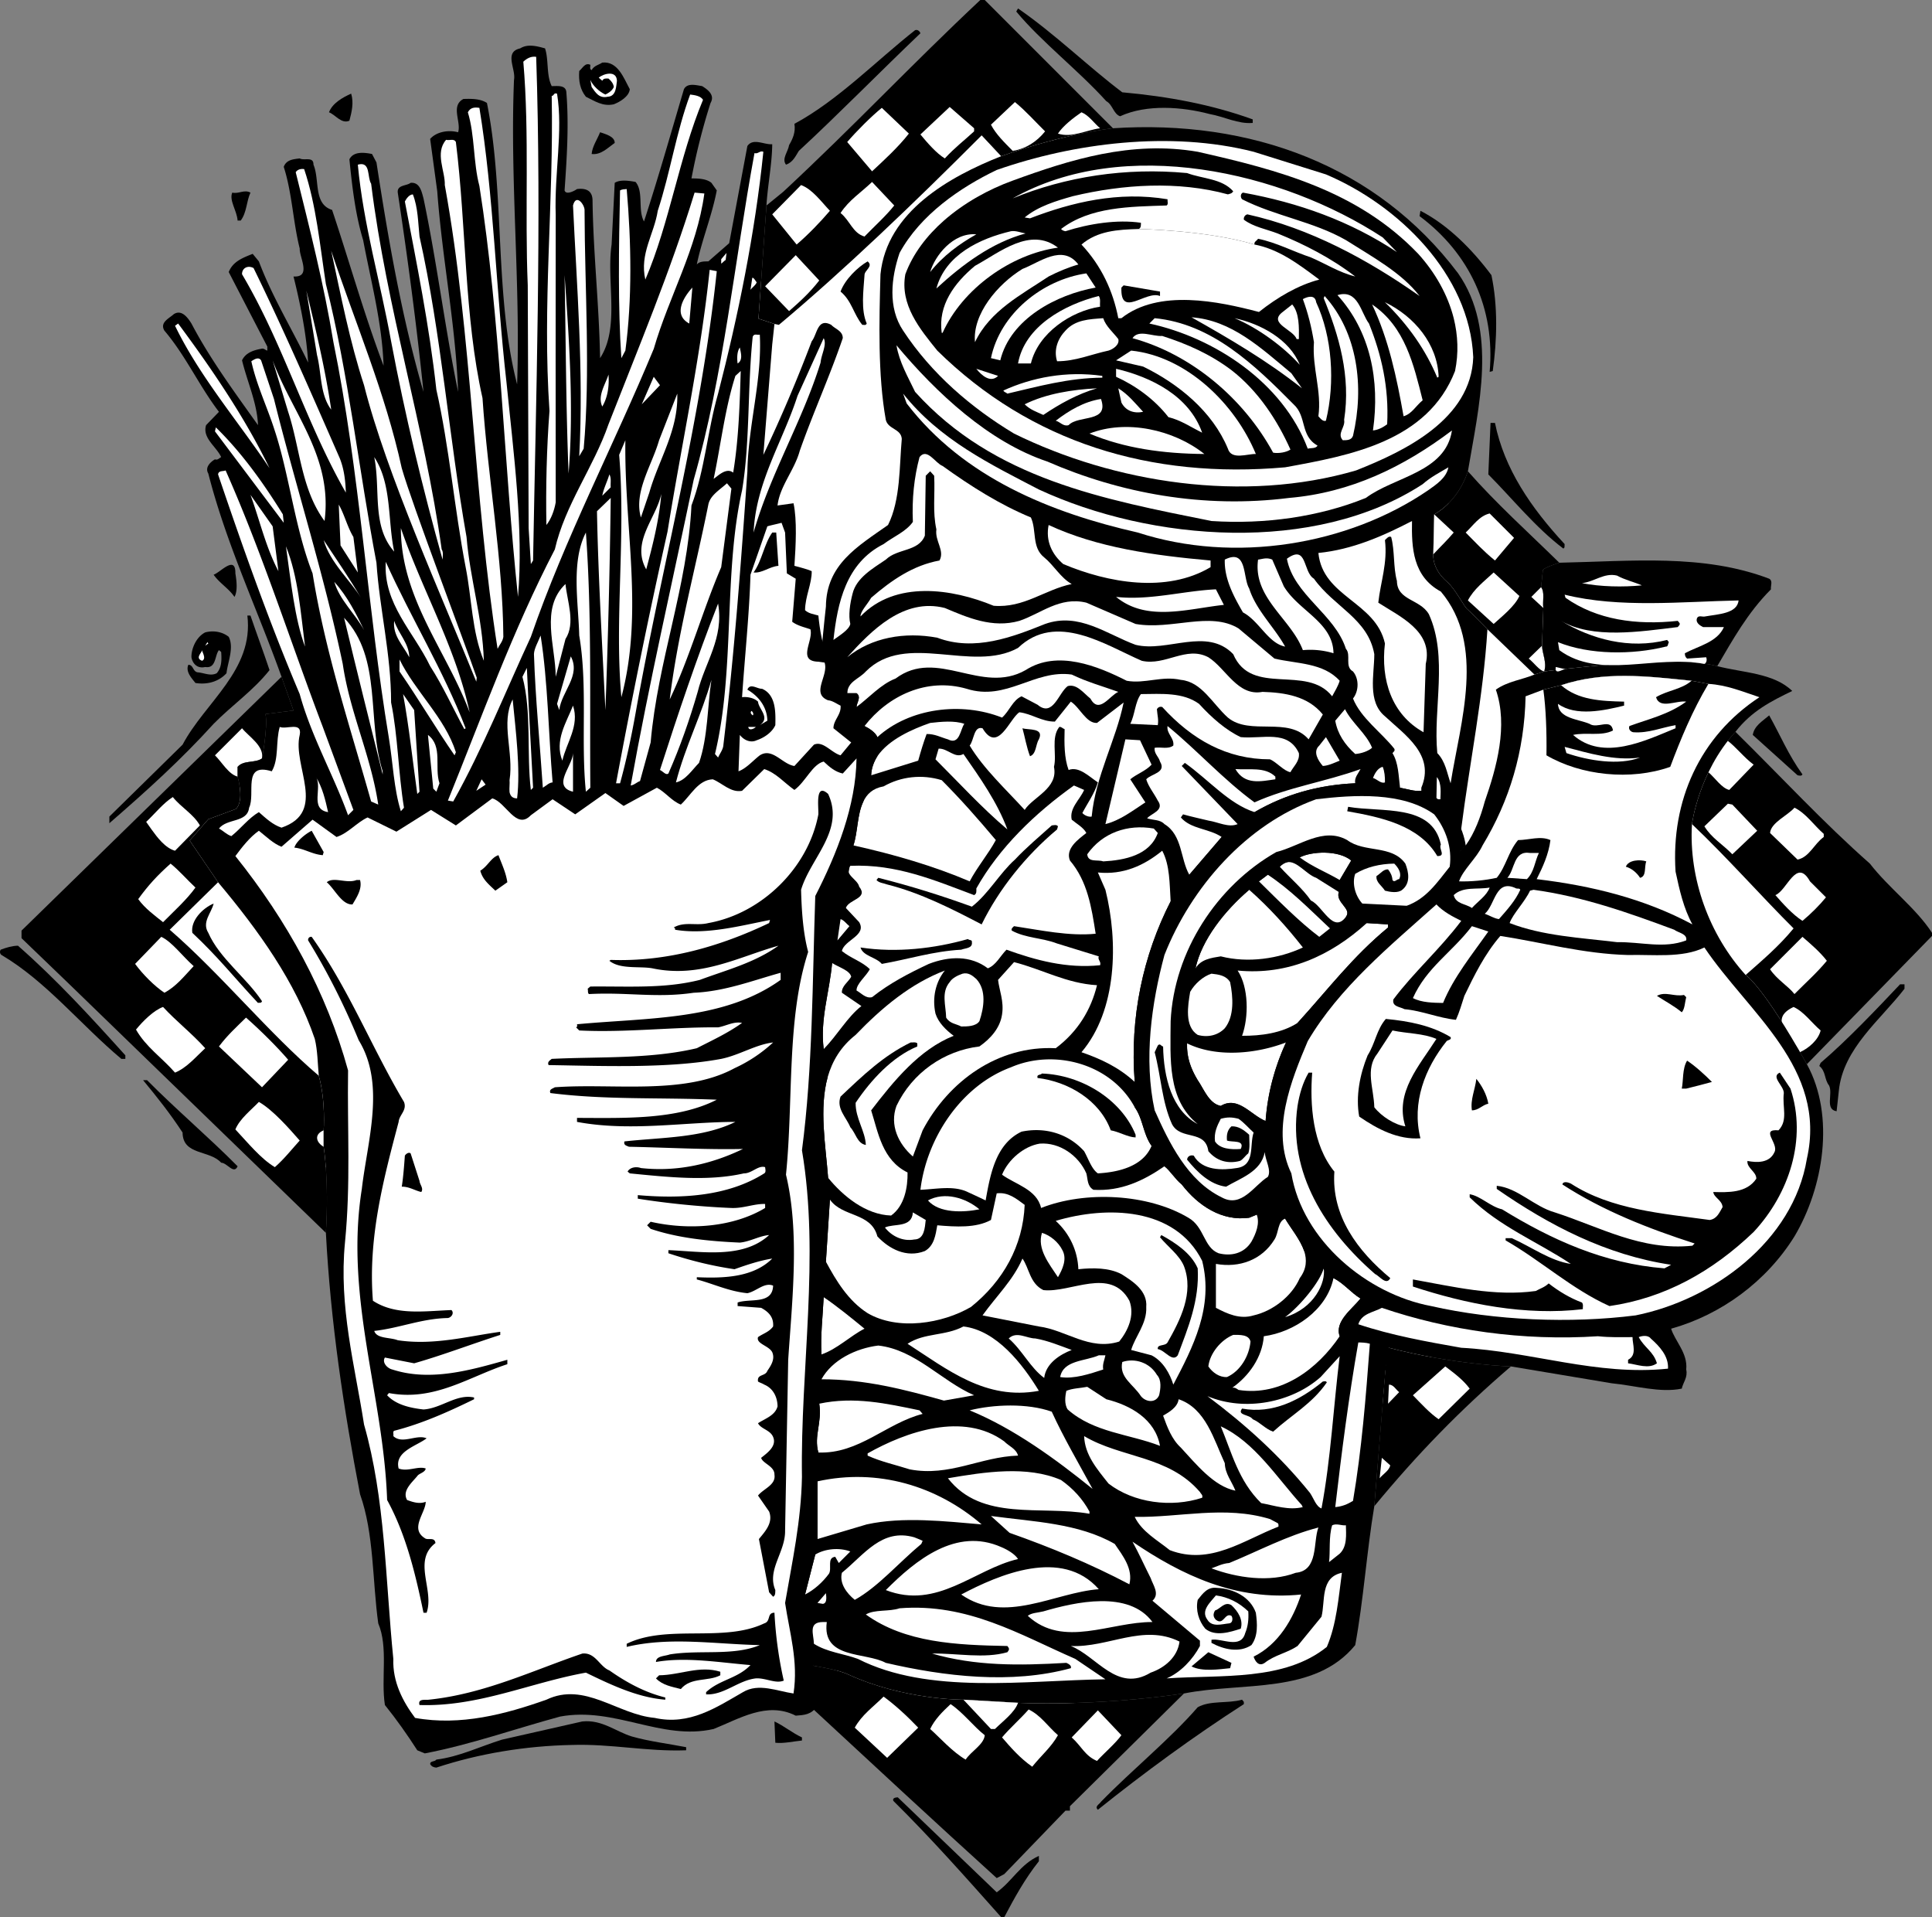
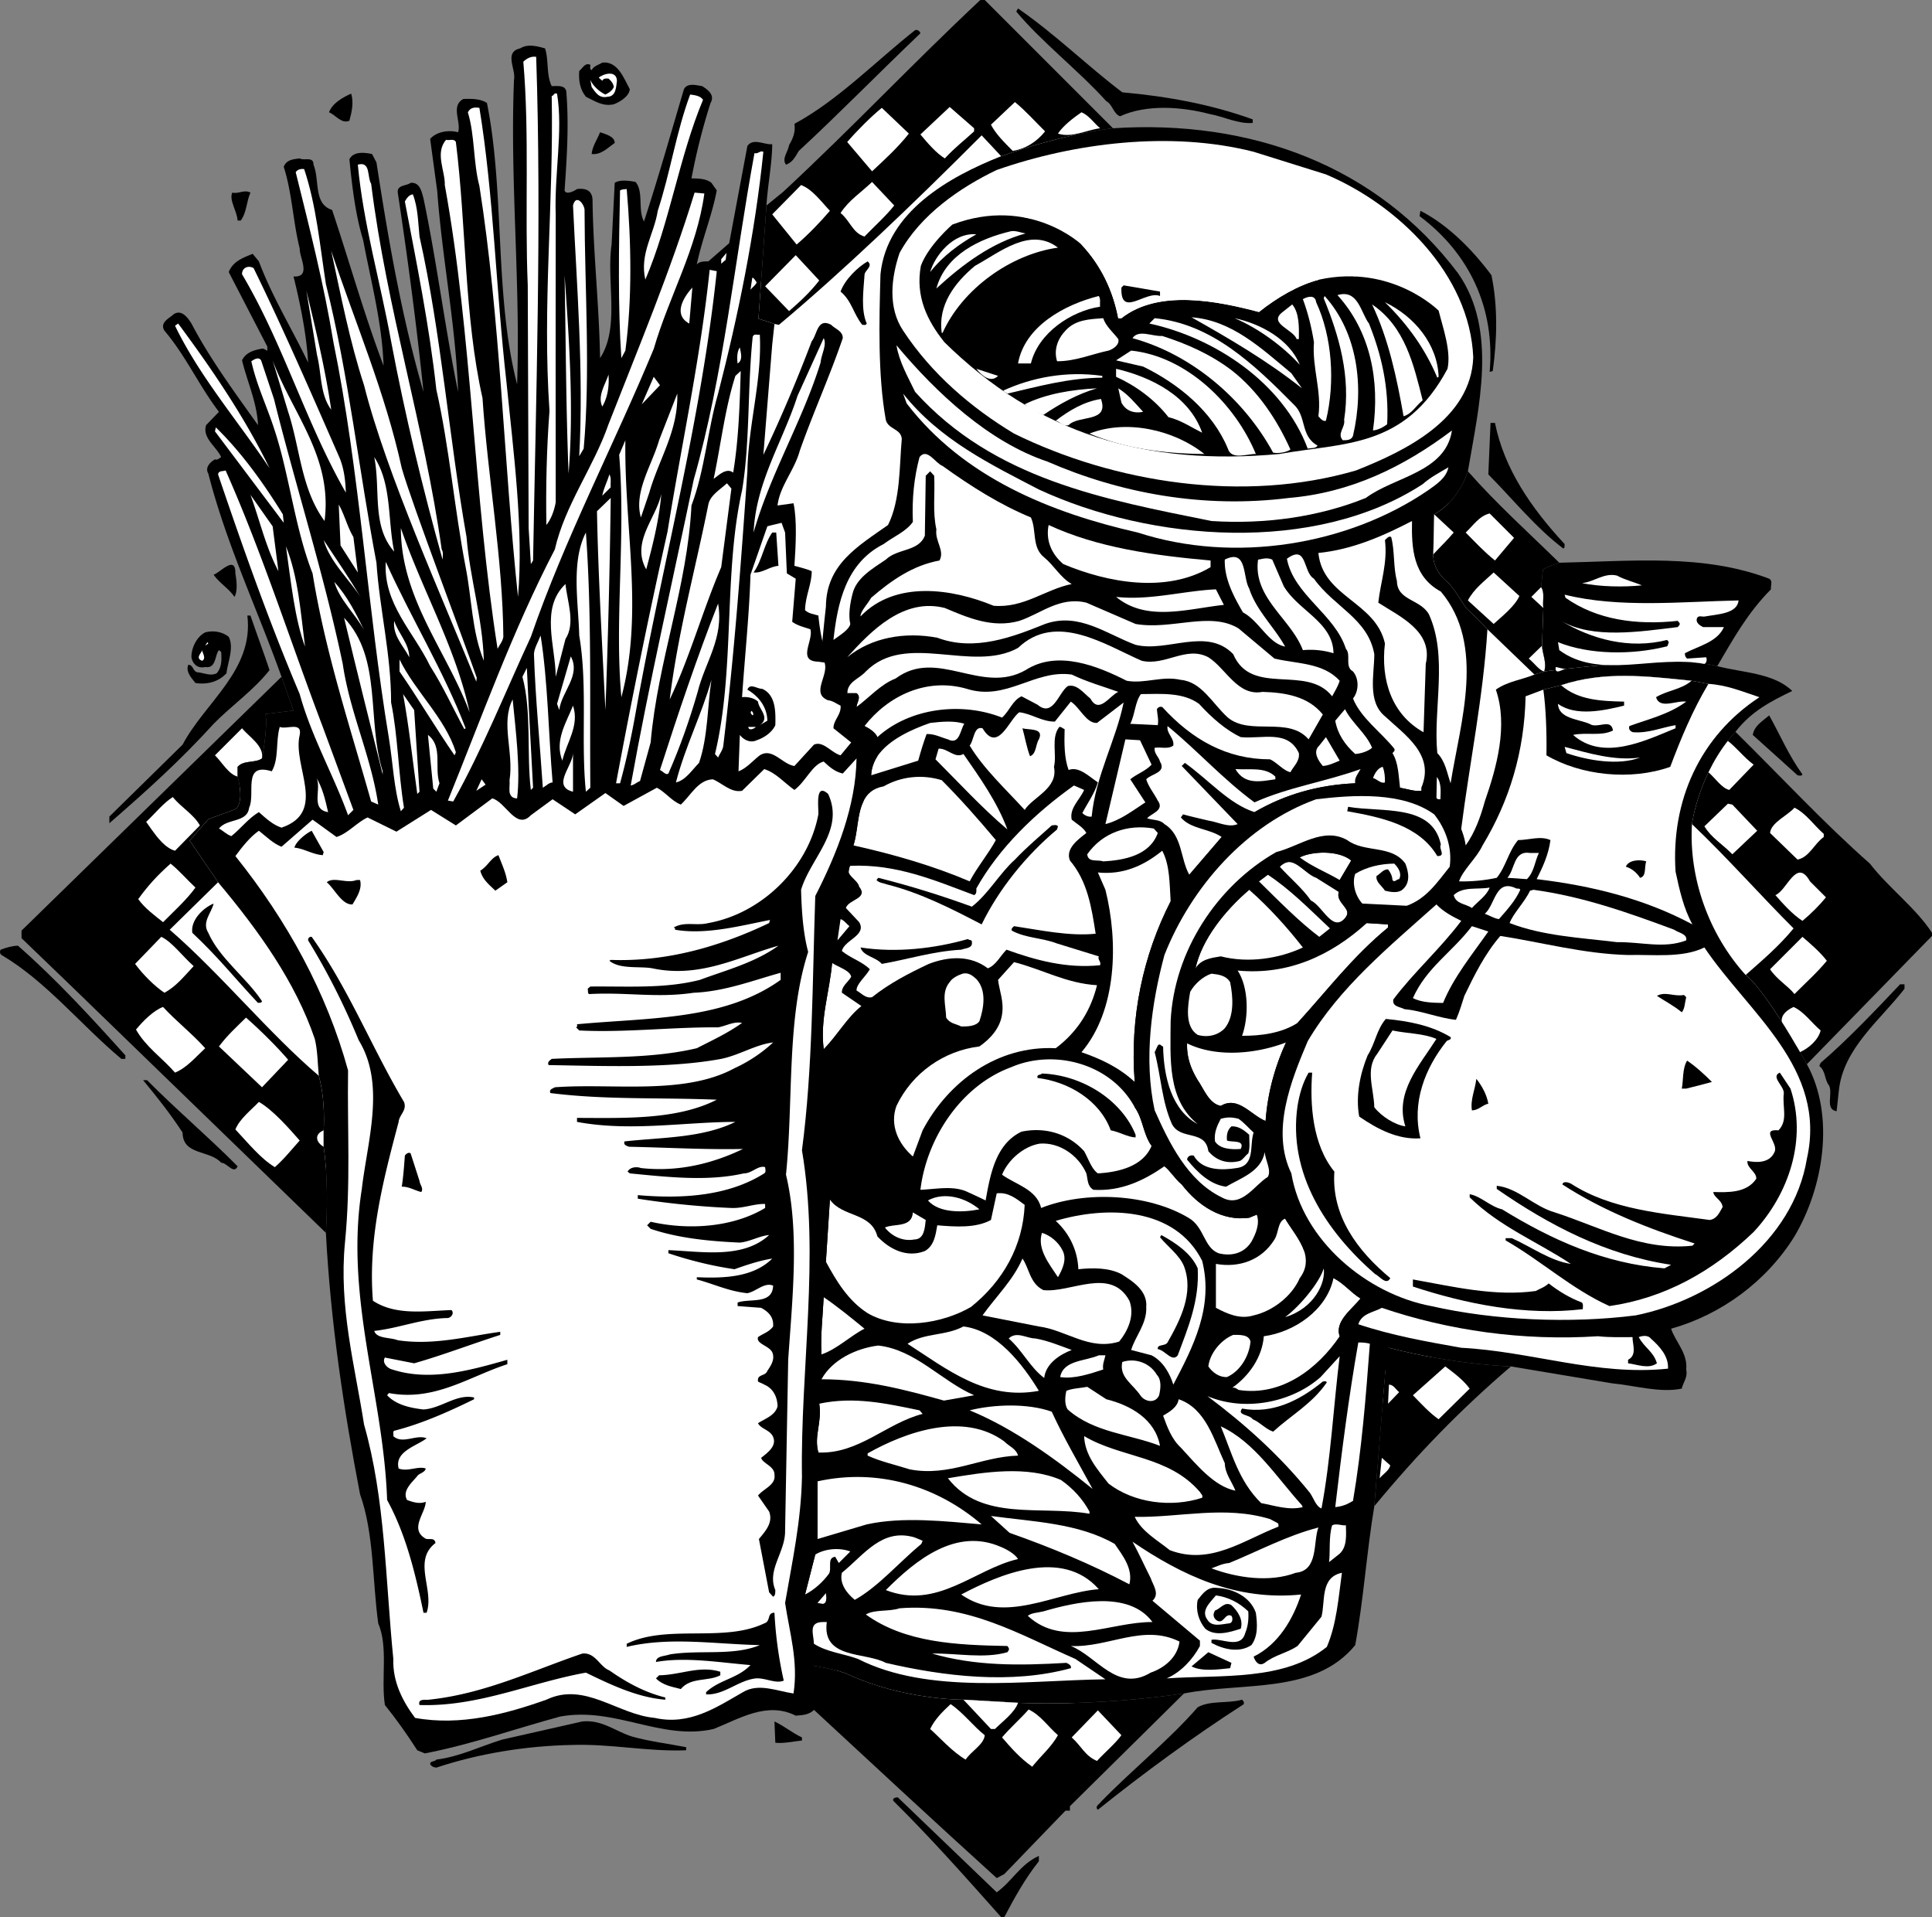
<svg xmlns="http://www.w3.org/2000/svg" width="435.45" height="432">
  <rect width="100%" height="100%" fill="#808080" stroke="none" />
  <path fill="#fff" d="m19.95 210.402 204.102-198 198.898 196-204 197.899-199-195.899" />
  <path d="m312.251 309-2.5 30.402c-1.719 10.274-2.422 21.082-4.3 31.297-9.133 11.196-25.395 8.266-38.602 10.903-20.828 3.023-37.399 2.097-37.399 2.097l-12.3-.699s-13.348.11-26-5.7c-4.832-2.234-17.227-2.527-17.5-5.1-.23-2.473-3.512-7.102.902-21.598 1.547-5.227 2.316-56.204 1.598-63.602-.63-7.418 1.054-37.715.402-46.8-.692-9.095 5.031-46.97 6.5-63.098 1.055-22.758 3.098-40.403 3.098-40.403.078-9.523 7.148-13.562 14-18.398 2.843-5.672 2.543-13.344 3.101-19.399-.156-2.328-3.086-2.129-3.601-4.3-1.805-10.047-1.504-22.168-1.2-32.801 1.414-14.113 15.555-21.988 27.2-26.602 14.59-5.21 25.199-6.297 25.199-6.297 30.926-2.02 59.406 8.282 77.8 32.7 8.977 12.851 4.633 30.125 2.2 44.597-2.38 7.172-7.598 9.703-7.598 9.703l-.2 9s-.405 3.184 3.099 6.2c1.875 1.593 3.902 5.734 4.601 6.199.649.547 4.5 4.5 4.5 4.5-.957 15.37-3.988 29.914-5.902 44.898l-1.297 12.602L312.252 309" />
  <path d="M326.95 176.5c2.192-13.773 7.95-31.145-2.199-43.2-6.316-3.398-6.617-9.863-6.5-15.898-6.582 3.41-13.45 6.438-21.101 7.2l-24.301 1.699c-12.79-1.145-25.414-2.863-36.5-8l-4-1.7c-6.934-2.859-13.496-7-19.899-11.601-1.68-.652-3.496-4.184-5.199-2-1.226 4.582-1.73 9.43-1.5 14.602-1.543 2.203-4.371 3.312-6.601 5-8.477 4.27-10.395 13.261-11.301 21.597l3.101 12h2.102c1.156.871.043 2.082 0 3.102l1.797 4.3c1.074.54 2.488 1.45 2.902 2.5v4.301c-.812 1.293-1.348 2.727-1.402 4.297l-1.797 6c-1.375 2.89-1.215 6.899-2.203 9.801l-4.797 26.5c-.617 6.73-2.738 12.59-1.902 19.402l.902 6.297c-1.969 7.078-.457 15.446.098 22.703l.402 4.899-.902 14-.5 8c-.23 4.652-.735 8.492-.5 12.898l-.5 11.102c.668 4.289-1.25 7.219-.2 11l-.199 6.5v13l-.5 3.5-2.3 9 2 11.101c2.98 1.899 6.617 2.203 9.898 3.399 15.906 8.094 37.62 4.863 55.8 4.601l13.801-.203c12.36-.847 26.5.668 36.102-7.097 2.215-5.165 2.617-11.02 3.398-16.7l-.5-4.3c1.739-1.637 1.438-4.364 1.399-6.403l1.601-5.5c1.973-11.652 2.883-23.164 3.801-35.398l18.2-126.301" />
  <path fill="#fff" d="M298.849 39.3c16.254 6.872 32.414 22.528 33.203 41.2-.484 13.953-15.332 21.121-26.402 25.5-25.391 7.441-54.579 2.793-77.098-8.3-9.598-5.774-18.59-13.45-25-23.2-3.488-5.195-2.68-11.965-.8-17.5 4.687-8.605 13.675-14.766 21.898-18.7 17.332-6.066 39.046-8.894 57.902-4.1l16.297 5.1" />
-   <path d="M319.65 57.2c3.8 4.195 6.656 9.187 8 14.5.96 3.87 1.128 7.905.3 11.902-6.18 15.898-23.652 19.03-38.3 21.699-30.297 2.683-57.364-5.598-78.399-26.301-3.914-4.848-8.457-10.305-7.2-17.2 1.712-4.648 4.872-8.726 8.7-12.1 4.594-4.024 10.133-7.063 15.5-9 12.922-4.727 26.758-9.071 41.7-6.5 18.085 4.097 36.062 8.741 49.699 23" />
  <path d="M214.65 50.602s-5.387 4.632-7.098 9.3c-1.258 6.875 1.402 12.328 5.297 17.2 21.05 20.683 45.156 27.953 75.5 25.199 14.601-2.598 28.32-1.235 37.902-19.2.863-4-1.035-9.226-2-13.101 0 0-10.492-10.562-26.902-7-4.77 1.254-9.414 3.98-13.598 7.3-9.148-2.41-22.582-5.237-31 1.4h-.7c-1.183-6.134-3.808-11.79-8.3-16.598 0 0-11.695-11.059-29.101-4.5" />
  <path fill="#fff" d="M282.751 55.102c5.586 1.07 10.031 4.503 14.598 7.898-4.77 1.254-9.414 3.98-13.598 7.3-9.148-2.41-22.582-5.237-31 1.4h-.7c-1.183-6.134-3.808-11.79-8.3-16.598 3.582-3.07 8.129-3.372 12.899-3.5 0 0 15.351.253 26.101 3.5" />
  <path fill="#fff" d="M282.751 55.102c-.168-.645.54-.848.8-1.301 4.18.855 7.919 2.879 11.9 4.199 3.288 1.406 6.421 3.426 10 4.3-5.497-4.21-11.454-7.237-17.5-9.698-2.54-.973-5.47-1.48-7.602-3.102-.09-.598.316-1.105.8-1.2 14.06 3.126 26.985 10.095 38.801 18.4-4.039-5.274-10.804-8.91-16.601-12.598-7.336-4.192-15.918-5.403-23.399-9.2-.398-.445-.398-1.254.2-1.5 12.53 2.266 24.148 6.407 34.699 13.399l-3.2-3.301c-22.804-14.902-58.257-22.98-83.398-8.8 11.91-4.887 25.445-7.009 39.3-5.7 3.517 1.316 7.86 1.215 10.4 4.102-.317.546-.723.546-1.2.699-11.238-3.082-23.66-2.274-34.902.398C238.04 45.266 234 46.477 230.95 49l1.2.2c9.425-3.634 19.93-6.157 31-4.298-.06.465.242 1.07-.2 1.399-8.246.277-17.234.277-23.8 5.3.304.329.609.43 1 .5 5.265-1.687 11.628-2.695 17-1.902-.02.52.082 1.125-.5 1.403 0 0 15.351.253 26.101 3.5m-51.601-2.5c-7.551 2.054-14.118 6.902-20.098 12.398 2.043-7.613 9.82-11.25 16.797-12.898 1.203-.172 2.215.336 3.3.5m-11.097.198c-3.828 2.16-7.563 4.888-10.402 8.5 1.02-3.612 5.16-8.964 10.402-8.5" />
  <path fill="#fff" d="M238.45 55.8c-10.61 1.485-21.52 9.263-26 19.2h-.199c-.875-6.203 2.863-11.254 7.5-15.098 5.563-3.023 12.434-8.879 18.7-4.101" />
-   <path fill="#fff" d="M243.052 59.602c-2.184.609-4.606 1.62-6.703 2.699-6.086 4.074-13.254 7.71-16.598 14.8-.598-6.285 5.059-13.05 10.7-16.5 3.753-1.398 9.003-5.742 12.6-1" />
-   <path fill="#fff" d="M246.95 64.8c-8.808 1.575-19.21 7.028-21.5 16.4l-2.101-.5c2.066-9.985 11.562-17.66 21.5-19.098l2.101 3.199" />
  <path d="M261.45 66.7c-3.21-1.337-8.965 5.128-8.699-1.9l.5-.5 8.2 1.4v1" />
  <path fill="#fff" d="M308.552 72.902c2.812 7.004 4.531 14.38 4.098 22.7-.88.668-1.989 1.273-3.2 1.398 1.614-11.336-.61-22.344-8-30.5 4.664-1.437 5.27 4.016 7.102 6.402M247.65 66.7c.492.683.187 1.593.3 2.402-6.574 1.007-13.949 5.957-15.601 12.8h-2.899c1.52-8.457 10.61-13.304 18.2-15.203M298.849 94.8c-.614.259-1.219-.448-1.7-1 .786-5.714-1.437-10.862-1-16.698-.539-3.356-1.347-6.586-2.5-9.7 1.153-.625 2.77-1.027 3 .7 3.606 7.765 4.313 18.066 2.2 26.699" />
  <path fill="#fff" d="M304.95 98.2c-.351 1-1.36 1-2.3 1-1.383-1.516.636-2.93.3-4.598 1.547-9.848-1.18-19.036-4.601-27.403l.203-.5c7.46 8.258 8.976 20.48 6.398 31.5m19.301-13.297-.3.2c-2.587-6.204-6.524-11.86-11.801-17 6.69 3.222 11.84 9.484 12.101 16.8m-31.5-8.5h-.5c-.781-2.152-6.234-3.464-3.402-5.902l2.402-1.898c1.633 1.914 1.531 5.246 1.5 7.8M320.65 90.2c-1.606 1.323-2.415 3.038-4.301 3.6-1.547-8.741-3.367-17.327-7.098-25.198 7.469 5.043 9.387 13.628 11.399 21.597m-29.598-6.097 2.398 3.398c-7.937-6.277-16.422-11.227-24.898-16 8.98.629 15.644 6.895 22.5 12.602m-39-7.7c.332 1.286-1.184 2.293-2.203 2.598-3.828.809-7.465 2.422-11.598 2.402-.816-2.605.195-5.129 1.899-6.902 2.234-2.469 5.367-2.57 8.5-2.8.601 1.843 2.218 3.16 3.402 4.702m39.5 14.7c3.047 2.746 1.433 7.086 5.398 9.3-.328.715-1.539.512-2.199.7-5.605-14.934-21.058-25.032-35.7-28.2l1.2-1.203c12.836 1.239 22.43 10.43 31.3 19.403m1.399-8.902c-3.5-3.907-9.257-8.25-14.699-10.5 5.844 1.238 12.41 4.773 14.7 10.5" />
  <path fill="#fff" d="M277.552 83.402c6.039 4.684 10.383 11.352 13.297 17.899-.895.625-2.711.93-3.899.699-6.691-12.297-18.507-22.191-31.699-25.8 1.375-2.048 4.504-.333 6.7-.5 5.581 1.784 10.835 4.109 15.6 7.702" />
  <path fill="#fff" d="M236.052 104c16.332 7.117 35.117 10.652 54.5 8.2 13.844-1.184 25.762-6.942 36.7-15.2-1.442 9.473-12.958 10.379-19.403 15.2-10.52 4.269-22.742 5.987-34.797 5.202-24.203-4.87-49.05-9.418-66.8-29.101-1.642-3.446-3.56-6.676-4.2-10.5 9.023 10.793 20.84 21.8 34 26.199" />
  <path fill="#fff" d="M283.052 102.3c-1.883-.07-5.52 1.442-6.3-1.198-3.462-8.368-11.138-14.63-19.102-18.5l-6.098-1.403L254.95 79c12.582 1.313 23.493 12.117 28.102 23.3M224.95 84.7c-1.656 1.671-3.675-.044-4.898-1.598l4.898 1.597" />
  <path fill="#fff" d="M270.95 97.5c-2.507-1.23-4.832-2.848-7.601-3.5-3.086-3.992-7.43-7.125-11.797-9.098v-1.8c7.902 1.855 16.488 6.097 19.398 14.398m-22.5-12.398c-7.582.058-14.449 1.976-21.398 3.597-.324-.308-.727-.308-.902-.699 6.437-2.941 14.214-4.457 22.3-3.3v.402m-1.199 2.398c-4.46 1.297-8.402 3.52-12.101 6-1.454-.664-2.965-1.168-4.2-2.398 4.868-2.407 10.727-3.317 16.301-3.602m10.399 5.3c-2.137.438-3.954-.269-4.899-2.1l-.7-3.2c2.25 1.398 3.767 3.316 5.599 5.3" />
  <path fill="#fff" d="M234.15 110.3c25.304 11.723 62.168 14.653 86.5-1.198 1.828-1.622 3.847-2.63 5.8-3.801-.437 2.383-2.761 3.894-4.601 5.199-18.059 12.332-43.61 16.574-65.399 9.5-19.52-4.438-39.215-12.316-52.101-29.098l-.797-2.203c8.23 10.399 19.742 15.953 30.598 21.602" />
  <path fill="#fff" d="M248.15 89.902c1.91 5.457-5.06 3.54-7.301 5.899-1.192.367-1.899-.742-2.899-1 3.121-2.367 6.352-4.29 10.2-4.899m23.3 12.398c-9.27-.07-18.058-1.284-25.898-4.6 8.246-3.247 18.953-.927 25.898 4.6m-39.101 14.302c1.347 2.898.136 6.734 3 9 2.187 1.777 3.703 4.605 6.203 6-6.035 1.23-10.781 5.472-17.602 4.898-9.34-3.871-22.168-5.79-30 2.402-.047-1.12 1.57-2.738 2.399-4.203 4.625-3.988 9.472-7.32 15.402-8.398 1.242-2.258-1.082-4.38-.7-7-.886-4.043-.28-7.781-.5-12.102l-.901-1-1 1-.2 13.5c-1.414 3.649-6.164 2.84-8.8 5.403-2.918 1.984-6.653 4.105-7.5 7.699-.567 2.16-.973 4.887-.5 6.8-.27 1.32-2.493 2.633-3.801 3.598.906-8.336 2.824-17.328 11.3-21.597 2.231-1.688 5.06-2.797 6.602-5-.23-5.172.274-10.02 1.5-14.602 1.703-2.184 3.52 1.348 5.2 2 6.402 4.602 12.964 8.742 19.898 11.602m92.402 16.698c10.149 12.055 4.39 29.427 2.2 43.2-.837-2.36-1.141-4.887-3-6.8-.97-10.005 2.464-21.72-1.9-31.298-2-3.449-7.151-3.047-7.202-7.5-.856-3.12-.453-6.757-1.297-9.902-.57-.29-.973.316-1.402.7.628 5.171-.985 9.413-1.5 14.1 4.757 3.09 12.433 6.423 10.699 13.802l-.5 15.398c-7.16-3.988-9.684-11.766-8.7-20-2.097-9.441-14.011-10.453-15-20.398 7.653-.762 14.52-3.79 21.102-7.2-.117 6.035.184 12.5 6.5 15.899" />
  <path fill="#fff" d="M272.849 126.3v1.5c-9.961 5.938-23.192 3.516-33.2-.698-2.515-2.149-4.03-5.18-3.3-8.801 11.086 5.137 23.71 6.855 36.5 8m36.902 21.101c0 4.618-1.617 10.68 2.399 14 4.57 4.254 11.335 8.7 8.199 16.098v.7c-1.508.183-3.227-.423-4.797-.7-.348-2.754-.348-5.582-1.703-7.8.246-.305.648-.509.402-1-2.887-3.65-7.531-6.884-9.3-11.298 1.367-1.746 1.367-4.472 0-6.101-1.966-1.098-.352-3.723-1.602-5.102-2.485-7.812-11.778-12.156-13.297-20.297 4.652-3.37 3.539 2.989 6.098 4.5 4.511 6.368 12.187 8.993 13.601 17" />
  <path fill="#fff" d="M289.349 132.102c3.332 5.578 11.11 8.101 11.203 15.097a18.016 18.016 0 0 0-6.902-.699c-2.684-7.105-11.27-11.75-10.098-20.398 1.05-.141 1.96-.543 3.2 0l2.597 6m-7.797.5c1.535 4.875 5.676 8.714 8.098 13.097-3.836-.75-5.856-5.797-9.5-7.699-2.114-3.652-4.235-7.594-4.098-11.898 5.117-2.563 4.004 4.003 5.5 6.5m-5.703 3.698c-8.114.872-17.406 3.903-24.297-1.8 7.496.855 15.172-1.363 22.5-1.7l1.797 3.5" />
  <path fill="#fff" d="M255.95 140.602c8.149 1.421 16.735-2.922 23.2 1l8.101 6.8c5.027 1.196 10.984.891 14.7 5-.38 1.246-1.087 2.356-1.7 3.5-5.75-7.304-18.172.168-22.3-9.5-5.973-6.187-14.86-.332-22-2.101-6.497-2.371-12.758-7.422-20.4-4.7-7.308 2.934-15.89 6.27-24.3 3.098-7.348-1.375-14.82-.062-20.3 4.403 5.48-6.079 12.75-13.454 22-11.102 5.195 2.195 10.75 4.617 16.8 2.902 4.856-1.617 9.098-5.554 15.098-4.101l11.101 4.8" />
  <path fill="#fff" d="M257.349 148.902c5.336 1.2 9.98-3.445 15-.8 3.972 2.503 6.597 8.867 12.203 7.8 5.101.16 10.25.965 13.598 5.098l-3.2 5.602c-4.59-5.29-13.175-.743-18.199-4.903-3.46-3.113-5.887-8.062-10.601-8.5-4.274-.976-8.11.942-12.2.203-6.515-3.3-15.605-7.039-22.8-2.402-9.977 5.668-19.875-5.14-29.301 1.902-3.297 1.239-6.028 4.371-8.797 6.399.043-1.02 1.156-2.23 0-3.102h-2.102c.125-2.664 2.653-3.168 4.2-4.898 9.058-9.078 23.902.418 34.3-5.301 8.59-8.219 19.7-.645 27.899 2.902" />
  <path fill="#fff" d="M252.052 155.902c-1.992.868-4.317 5.11-6.3 1.5-1.548-1.242-3.063-3.363-5.102-2.8-2.102 1.558-3.317 7.113-6.801 4.199l-3.598-1.899c-2.008.875-2.715 3.301-4.402 4.797-9.117-3.617-20.836-2.203-28.098 4.403-.414-1.051-1.828-1.961-2.902-2.5 5.316-6.832 14.004-10.977 23-8.403 8.98 2.883 15.242-4.39 23.703-3.199 3.36 1.637 6.992 2.648 10.5 3.902m18.199 2.7c2.836 3.113 6.07 5.941 9.399 7.5 4.953.464 10.609-1.758 13.101 3.597.234 1.817-1.18 2.926-1.902 4.301-1.5-.266-3.016-2.184-4.598-2.898-9.73.008-17.605-4.438-24.3-11.801-.477-.11-.883-.008-1.2.5.117 1.512.418 2.32.2 3.601l-6.2-.3c1.067-2.09 1.067-4.918 2.399-6.7 4.625-.039 9.472-.441 13.101 2.2" />
  <path fill="#fff" d="m247.251 162.902 6-4.601c-1.676 8.363-6.32 16.547-7.2 25.699-.534.14-1.546-.164-2.1-.8.96-1.887 2.777-4.415 3.5-6.9-2.036-1.35-4.258-3.675-6.602-2.8-.989-2.691-.989-5.926-.899-9.2-.496-.16-.695-.562-1.199-.5-1.922 2.462-.508 6.2-1.2 9 .997 4.876-4.76 6.794-6.6 9.7-4.02-4.422-9.27-9.27-12.4-14.5 1.009-1.234.907-4.465 2.9-3.898 3.46 5.796 6.085-2.184 8.3-3.602 2.734.309 5.059 2.125 8 2.102l3.598-4.5c2.047 1.293 3.46 4.93 5.902 4.8m62 5.598c-.914.793-2.43 1.297-3.8 1.402-2.368-2.125-3.981-4.55-4.5-7.5l2.199-2.601c1.55 3.129 4.78 5.449 6.101 8.699m-91.902-5.398c-.922 1.242-1.024 4.878-3.7 3.5-1.566-.442-2.98-1.25-4.8-1.2-.703 1.871-1.309 3.891-1.899 6l-10.6 3.298c.054-1.57.59-3.004 1.402-4.297 2.574-3.78 7.895-6.109 11.899-7.5 2.433-.277 5.464-.578 7.699.2m65.401 17.697c7.61-3.429 15.988-4.64 23.899-7.5-.536 1.04-1.446 1.95-1.2 3.2-8.324.367-15.797 2.488-22.699 6.5-5.824-1.89-10.27-7.246-15.7-11.098l-.702.7 12.601 13.097c-2.023.863-4.347-.449-6.601-.797-1.887-.46-3.805-.863-5.7-1.402l-.5.7c2.294 2.667 6.333 2.464 9.2 4.402l-7.297 8.5c-2.035-3.57-1.527-8.922-5.602-11.403-.976-1.054-2.492-.851-3.898-1.297.8-1.07 4.031-1.777 2.398-4-.89-1.718-2.105-3.132-2.601-4.8 1.105-1.262 4.64-1.461 3.101-4-.28-1.098-1.39-1.805-1.199-3.102 1.426-.219 3.04.387 4.2-.5.253-1.738-1.563-2.648-1.301-4.398 6.707 5.488 12.566 12.054 19.601 17.199" />
  <path d="M234.15 166.602c-.754 1.175-.551 3.296-2 3.8-.774-2.02-1.18-4.445-1.7-6.3 1.328.441 4.965-.164 3.7 2.5" />
  <path fill="#fff" d="M301.95 171.402c-1.289.516-2.504 1.121-3.8 1.2-1.024-1.188-2.336-3.207-.801-4.602l1.5-1.898 3.101 5.3m-42.398.898c-1.313 1.434-3.43 2.141-4.8 3.302l3.398 5.199c-2.938 1.926-5.665 4.047-9 4.898l4.5-19.097 3.3.199 2.602 5.5m-42.402-2.399c3.722 5.348 7.66 10.903 9.902 17-5.777-4.882-11.129-10.742-16.203-15.8l.703-2.403c2.047-.113 3.664 2.309 5.598 1.203m95 6.398c-.883.364-1.793-.745-2.7-1 .301-.757 1.008-2.273 2.2-2.5.421 1.036.523 2.247.5 3.5m-24.7-1.3v.602c-3.254.457-6.886 1.367-9-2.301 3.121.234 6.657-.574 9 1.699m-63 14.3c-1.761 3.223-4.183 6.052-5.898 9.302-8.082-3.454-17.074-6.079-26.203-8.102.988-2.902.828-6.91 2.203-9.8.789-1.74 2.14-3.075 4.598-3.5 3.945-2.25 8.69-2.759 13.101-1.4 4.379 4.4 8.113 8.641 12.2 13.5m100.199-9.198h-.899l.098-5c1.152 1.398.812 3.785.8 5" />
  <path fill="#fff" d="M244.349 178c-.953 2.2-3.38 4.117-2.797 6.7 1.137.952 2.652 1.76 3.297 3-1.758 1.386-4.79 3.507-3.7 6.202 3.961 4.68 4.872 10.54 5.801 16.5-5.98.602-12.445-.812-18.398-1.703-.309.285-.711.59-.5 1 3.121 1.711 6.86 1.61 10.2 2.903l9.398 2.898c-.317.758.593 1.16.3 2-7.586.777-14.554-1.14-21.101-3.5-1.434 1.45-2.34 3.469-4.2 4.2-3.898-2.954-8.746-2.75-13.3-1-4.434 2.085-8.778 4.308-12.797 7.5-1.438.343-2.344-.868-3.5-1.5-.055-1.49 2.062-3.106 3-4.798-1.742-1.742-4.27-2.449-6.3-4.101.515-2.488 5.667-3.496 3.898-6.5l-3-3.2c.628-1.98 5.171-2.081 3-4.8-.352-1.723-3.582-2.735-2-4.7 10.437-.456 19.02 3.278 27.902 6.598.613-.289.512-.894.5-1.5 5.164-9.191 13.242-16.969 22-23.199l2.297 1" />
  <path d="m238.45 186.2-.199.702c-7.078 5.922-13.137 13.496-17 21.399-6.64-3.457-13.71-7.094-21.3-9-.794-.317-1.805-.317-2.4-1l.4-.5c7.163 1.789 14.234 4.012 21.1 6.5 3.74-2.89 6.263-7.535 9.7-10.602 2.524-2.691 5.652-5.32 8.3-7.699.485-.043 1.09-.246 1.4.2" />
  <path fill="#fff" d="M260.95 187.7c-1.8 5.023-7.457 6.136-12.3 6.402-1.215-.47-3.438.34-3.598-1.602 3.39-4.828 9.047-6.848 15-5.8l.898 1m2.899 15.402c-6.215 12.144-9.242 26.183-8.098 40.699-3.57-3.305-7.71-5.223-12-6.7 8.027-9.433 8.328-24.886 5.399-36.601l-1.7-3.898c5.743.566 10.387-1.555 14.5-4.903 1.746 3.246 1.645 7.488 1.899 11.403m40.703-9.2-2.602 4.399c-2.906-1.738-6.136-2.95-9-5.102 2.66-1.383 8.72-1.687 11.602.703M301.751 201c-.789 2.43 3.05 3.742 1.598 5.602-2.89 3.898-5.211-2.465-7.899-3.7-1.86-2.703-4.687-5.027-7-7.601.52-.54 1.043-.852 1.602-1 2.203-.473 4.351 2.734 6.598 3.5l5.1 3.199m-1.999 8.2-2.402 1.902c-4.567-3.43-9.414-8.38-13.598-12.5l2-1.5c5.113 3.398 9.152 7.539 14 12.097m-6.101 4.301c-5.41 2.555-12.383 3.566-18.5 2-2.165.352-4.485.656-5.7 2.7 1.414-6.49 6.567-12.954 12.102-17.7 4.465 3.941 8.402 8.281 12.098 13m-102.2-4.8-2.699 3.202.7-4.8c.816.265 1.324 1.074 2 1.597m-2.7 3.203.7-4.8" />
  <path fill="#fff" d="M312.849 209c-8.047 6.652-13.403 13.82-20.399 21.5-3.605 2.32-8.254 2.926-12.5 2.902 1.52-4.218 1.52-10.882-1-14.703 11.309 1.094 21.004-3.351 29.102-10.699l4.797.3v.7" />
  <path d="M219.052 212.3c.203 1.43-1.512 1.329-2.402 1.7-6.282.336-11.938 2.156-17.899 3.2-1.312-1.548-4.242-1.75-4.8-3.7 8.136 1.242 16.718.23 24.199-1.898.296.312 1.003.109.902.699" />
  <path fill="#fff" d="M247.251 222c-1.332 5.469-4.262 10.418-9.3 14.2-13.04-.653-24.15 7.429-30 18.5l-2.2 5.902c-3.262-2.832-5.281-7.075-3.7-11.403 3.571-7.492 10.74-12.437 18.7-13.398 2.543-1.77 4.664-4.192 5.098-7.2.476-2.953-.633-5.476-.899-7.8l3.602-4c6.258 1.578 11.812 4.808 18.7 5.199m-55.403-1.898c-.672 1.207-2.188 2.113-2.098 3.597l4.399 3c-3.176 2.485-5.395 6.528-8.5 9.703-.836-6.812 1.285-12.672 1.902-19.402 1.504.973 4.031 1.68 4.297 3.102" />
-   <path fill="#fff" d="M210.849 228.402c.629 1.996 2.347 3.711 4.101 5-7.715 3.055-13.472 10.125-18.601 16.797 1.594 5.043 2.504 11.203 8.203 14 .058 3.266-.649 7.508-3.703 9.703-5.735-.175-10.883-4.418-14.2-8.5-.554-7.257-2.066-15.625-.097-22.703 1.027-3.594 2.937-6.855 6.297-9.5 6.004-6.238 12.468-11.59 20.101-14.5-2.078 2.61-2.886 6.14-2.101 9.703" />
  <path fill="#fff" d="M220.052 220.602c2.336 2.523 1.726 6.46.7 9.5-.79 1.203-2.81 1.203-4.102 1.199-1.133-.602-2.547-.602-3.399-2-.055-2.742-1.168-5.672.8-8 .56-.903 1.77-1.508 2.9-1.899 1.296-.316 2.202.391 3.1 1.2m57.2.698c.684 3.34.988 7.684-1.2 10.4-1.55 1.624-3.87 2.132-6.1 1.5-3.024-1.895-2.216-6.641-1.7-9.7 1-1.79 2.918-3.508 4.8-4.098 1.653.188 3.27.391 4.2 1.899" />
  <path d="M206.751 235.102v.699c-5.676 2.37-10.422 7.523-13.902 12.699-.055 3.512 2.168 6.34 2.3 9.5-1.953-.332-2.253-2.656-3.5-4-.874-2.191-3.199-4.21-2.199-6.898 5.16-4.887 9.707-9.23 15.801-12.2.469.04 1.078-.164 1.5.2" />
  <path fill="#fff" d="M289.849 234.902c-2.52 5.493-4.137 11.352-4.598 17.7-3.277-1.297-6.203-5.743-10.101-3.403-2.668-.52-3.778-3.754-5.2-5.797-1.507-2.5-2.52-5.129-2.398-8.3 6.644 3.273 15.637 2.363 22.297-.2M255.751 249.5c1.883 2.613 1.883 6.047 3.8 8.7-1.917 4.616-7.37 5.929-12.1 6.202-1.43-.98-2.137-3.3-3.102-5-3.68-4.058-8.934-5.472-14.098-4.402-5.844 2.77-7.058 9.637-8.101 15.5a181.35 181.35 0 0 0-4.5-2.098c-3.141-1.242-6.778-.433-10.2-.3 1.403-11.649 9.18-23.465 20.399-27.602 9.789-4.246 22.617-.813 27.902 9" />
  <path d="M255.95 255.7v.6c-1.75-.046-3.668-1.26-5.601-1.6-2.512-6.829-9.582-10.97-16.5-11.798-.25-.89.656-.586 1-1 8.847.313 17.836 5.766 21.101 13.797" />
  <path fill="#fff" d="M244.849 264.402c.363 1.344.16 2.86 1.601 3.7 6.235.37 11.285-2.051 16-5.301 1.246.926 2.356 2.844 3.899 4.101 3.71 4.805 9.062 8.34 15.203 7.5l1.7-.703c.745 1.946-.165 4.266-1.2 6.102-1.692 2.71-4.621 3.316-7.402 2.601-3.38-1.304-3.18-5.949-6.801-8-9.102-5.422-23.242-6.129-33.2-2.203-.953-4.23-5.898-5.34-8.8-7.5 1.386-3.394 4.922-6.426 8.5-7 4.5-.336 8.742 2.696 10.5 6.703M230.95 271.5c-.382 9.195-4.828 17.172-12.101 23-6.461 3.77-16.461 5.387-23.297 1.402-4.375-2.785-7.102-7.332-9.402-11.601l.902-14c2.812 4.031 9.277 2.82 10.7 8.3 2.616 2.801 6.554 4.922 10.698 3.301 2.118-1.207 2.422-3.632 2.801-5.8 4.168.351 8.711.652 12.098-1.2l1.3-6c2.586-.328 4.403 1.188 6.301 2.598" />
  <path fill="#fff" d="M220.751 272.5c-3.617.723-9.07.922-11.601-2 3.742-2.027 8.488-.613 11.601 2m-12.101 2.402c-.204 1.754-.301 4.38-2.598 4.399-2.55.484-5.078-.727-6.602-2.7 2.028-.956 6.07.153 6.301-3.402l2.899 1.703m62.3 9.2c2.645 10.43-2.105 19.52-6.5 27.898-.754-2.418-2.27-5.246-4.898-6.598l-4.602-1.203c.868-3.004 3.594-5.93 3.399-9.699.297-3.605-2.934-5.727-5.598-7.398-2.793-1.457-6.43-1.457-9.7-1.102-.163-4.195-1.98-8.035-5.1-10.898 11.402-3.395 26.855-3.196 33 9m18.699-9.5c1.273 2.171 3.37 4.64 4.3 7.3.61 1.934.59 3.989-1 6.098-1.785 4.11-6.129 7.441-10.398 8.402-3.102.957-5.93-.355-8.5-1.703v-9.898c5.297.945 10.348-.875 13.2-5.5.987-1.535.683-4.059 2.398-4.7m-50.2 7.099c1.118 2.023.004 4.347-1 6.1-2.023-3.066-4.754-6.398-3.601-10 1.879.571 3.699 2.087 4.601 3.9" />
  <path d="M269.95 285.8c.41 7.317-2.215 13.477-4.5 19.602-1.25 1.653-2.867-1.175-4.5-1.402-.183-1.188 1.633-.582 2.2-1.5 2.867-5.04 6-11.203 3.699-17.2-1.031-2.484-3.559-4.304-5.399-6.5l.301-.5c3.055 1.688 6.692 4.012 8.2 7.5" />
  <path fill="#fff" d="M235.15 290.7c6.125.702 15.214-5.36 19.402 2.402 1.266 3.347-.352 6.785-2.3 9.199-6.735 2.129-11.99-2.617-18.102-3.399l-12.7-2.5c3.157-4.398 6.895-7.93 9-12.8 1.532 2.144 1.633 5.578 4.7 7.097m54.5 6.101c3.472-2.57 7.878-8.027 8.699-11 .496 3.177-2.07 8.997-8.7 11" />
  <path fill="#fff" d="M306.65 292.602c-1.95 2.433-5.887 5.16-4.7 8.5-4.925 7.265-13.105 13.628-22.8 12.097-.407-.285-.81-.59-1.399-.5 3.719-2.613 6.75-6.855 7.098-11.597 6.824-.914 14.195-5.864 15.703-13.102 2.332 1.18 3.945 3.297 6.098 4.602m-111.801 6.8c-3.168 1.594-6.196 4.625-9.7 5.797-.234-4.406.27-8.246.5-12.898 3.004 2.027 6.336 4.754 9.2 7.101m39.301 14c-11.965 2.239-20.653-4.832-29.598-10.601 3.797-2.512 8.441-1.703 12.598-3.899 7.457.88 13.316 8.457 17 14.5m7.402-9.202c-2.703 1.038-5.832 3.058-6.203 6.3-3.164-2.332-4.883-6.172-8-8.898 1.804-1.715 4.027 0 6 0 2.875.503 5.5 1.613 8.203 2.597m40.297-1.899c-.278 3.24-2.297 6.673-5.297 8-1.746.087-3.262-1.023-4.203-2.398.336-2.968 2.86-5.996 5.601-7.101 1.5-.008 3.52-.11 3.899 1.5m26.902.499c-.918 12.235-1.828 23.747-3.8 35.4-1.262.773-2.473 1.277-4 1.402 1.425-12.247 3.042-24.872 5.199-37.102.57.012 1.78.012 2.601.3m-89.199 11.602-6.8 1.2c-8.849-2.489-17.735-4.809-27.602-4.801 2.39-4.352 7.746-6.977 12.8-7.602 8.38.926 14.235 7.996 21.602 11.203m29.598-9c-.2 1.047-.707 1.957-.5 3.2-3.036.98-6.567 2.191-9.7 1.699.707-3.852 5.657-3.547 8.7-4.899h1.5" />
  <path fill="#fff" d="M297.849 339.902c-1.227-.425-1.735-2.246-2.598-3.5-6.812-8.441-14.586-15.41-23.101-21.8 8.414 3.562 19.015 1.441 25.5-4.301l4.3-4.7c-1.39 11.149-1.996 23.169-4.101 34.301M260.751 309.8c1.125 1.192.82 3.216.5 4.602-.789 1.844-3.012 1.543-4.101.2-1.735-2.7-4.97-4.215-4.2-7.7 2.868-.957 6.2.153 7.801 2.899" />
  <path d="M299.052 311.5c-3.34 4.848-7.887 7.27-12.102 11.102-1.742-.598-2.953-2.114-4.601-2.801-.778-1.13-3.606-.828-2.399-2.399 6.871 1.27 13.035-1.863 18.2-6.101.289-.004.695-.203.902.199" />
  <path fill="#fff" d="M249.349 315.3c5.457 1.348 11.011 4.481 12.101 10.5-6.945-2.687-14.925-2.988-20.8-8.198-.79-1.153-.59-2.973-.301-4.2 1.43-.59 3.148-.59 4.703-.902l4.297 2.8m26.703 14.4c.066 2.402 1.582 4.12 2.398 6.202-4.855-.972-8.797-5.922-12.3-9.703-2.051-1.875-3.06-4.601-4-7.199 1.242-.734 3.261-1.844 3.5-3.7 6.125 2.055 7.945 9.13 10.402 14.4m-68.801-11.9.7.802c-8.188 2.09-14.348 9.058-23.5 8.699-1.051-3.781.867-6.711.199-11 7.84-1.672 15.113-.055 22.601 1.5m29.801.301c2.605 5.718 6.039 11.578 9.2 17.398-8.212-6.629-17.704-13.598-27.7-17.7 5.348-1.35 13.027-1.655 18.5.302M229.45 328c-8.476.266-15.445 4.809-24.398 3.102-3.168-1.02-6.5-1.727-9.5-3.102v-.5c8.656-4.89 21.582-9.438 30.797-2.7.988 1.04 2.703 1.645 3.101 3.2m64 11.2c-.062.175.14.277.2.402-3.192.785-6.32-.329-9.399-.903-5.101-4.98-6.617-11.344-9.101-17.297 7.636 3.532 12.582 11.508 18.3 17.797m-23-2.999c.215.448.72.652.5 1.3-6.953 2.277-15.437 1.168-21.101-3.2-2.617-3.308-5.344-6.437-5.5-10.698 8.336 4.968 19.043 4.359 26.101 12.597m-24.898 4.403v.5c-10.945-1.93-24.277 1.808-31.902-8 8.23-1.403 17.828-2.918 25.5.398 2.73 1.938 4.851 4.258 6.402 7.102m-24.301 2.898c-8.156-.691-17.75-1.8-25.902 0l-11.098 3.3v-13c13.594-3.01 26.926 1.032 37 9.7m66.699-.3c.29.214.188.519.2.8-7.891 3.05-15.364 8.809-24.5 5.3-2.782-2.25-6.317-4.167-7.899-7.5 10.067.2 20.266-2.628 30.5.5l1.7.9m-36.7 4.702c1.84 2.684 4.164 5.614 3.3 9.098-8.733-4.598-17.722-8.332-27-11.598l-4.202-3.8c9.64 1.308 19.742 1.609 27.902 6.3m52.098-4.202c.039 2.038.34 4.765-1.399 6.402L299.552 352c.3-2.223-.106-5.758.7-8.3 1.015-.49 2.124.12 3.097 0m-6.199.5c-1.235 3.257.078 9.718-5.098 10.202-5.938 2.243-13.309 1.133-19-1 1.144-.39 2.46-1.097 4-1.203 6.64-2.722 13.004-6.16 20.098-8m-89.2 3.001-.3.702c-4.957 4.098-9.805 9.754-15 12.598-1.875-1.531-3.493-3.754-2.899-6.098 5.063-4.12 9-10.078 16.3-8 .579.246 1.184.446 1.9.797m21.499 4.101c-9.89 2.317-18.175 11.509-29.8 7 6.777-6.804 15.867-14.179 26-9.698 1.382.57 3.101 1.582 3.8 2.699" />
  <path fill="#fff" d="M293.251 359.3c-1.781 5.427-5.012 11.184-10.7 14 .333 1.02 1.142 2.333 2.5 1.4 2.278-1.794 5.005-2.196 7.4-3.798l5.398-6.601c.89-3.516-.32-8.867 4.601-9.899-.78 5.68-1.183 11.535-3.398 16.7-9.602 7.765-23.742 6.25-36.102 7.097 3.168-1.355 5.895-4.281 7.5-7.297V369.7l-10.699-9c1.723-1.527.106-3.547-.402-5.097-1.41-2.793-2.621-5.52-4.098-8.2 11.07 7.528 23.29 13.383 38 11.899m-101.601-9.7-2.598 2.597-.8-1.398c-1.923.191-.712 2.613-1.403 3.8-1.43 1.942-3.348 3.66-5.399 4.7l2.301-9c2.176-1.332 5.406-1.633 7.899-.7m56 8.501c-10.012.765-21.223 8.039-31 1.199 8.464-4.473 22.703-10.633 31-1.2" />
  <path d="M283.052 363.402c.336 2.434.539 5.262-1 7.297-2.703 1.805-6.238.996-9-.5v-.699c2.258-.43 6.601 2.195 7.598-1.5.617-1.457.82-3.07.699-4.898-2.102-2.012-4.524-3.223-7.297-3.602-1.266 1.59-3.488 3.406-1.902 5.5 1.039 1.746 3.363.938 4.902.8.781-.066.883-1.175.5-1.698-1.535-.79-1.738 2.238-3.5.898-.66-.68-.66-1.285-.203-2.098 1.258-.398 2.168-2.117 3.703-1.203 1.496 1.41 2.707 3.328 2.098 5.301-2.32.758-5.754 1.867-8 0-1.489-1.77-2.196-4.191-1.7-6.5 1.22-1.531 2.23-2.945 4.301-2.7 3.684.157 7.524 1.977 8.8 5.602" />
  <path fill="#fff" d="m185.45 361.402-1.199-.203L186.15 359c-.024.172.484 2.293-.7 2.402m74.301 4.098c-9.488-.066-20.094 5.992-28.101-1.398.835-.688 2.25-.688 3.5-1 7.234-2.114 19.253-4.84 24.601 2.398m-17.402 8.3 6.8 4.602c-18.18.262-39.894 3.493-55.8-4.601-3.281-1.196-6.918-1.5-9.899-3.399-.05-2.14-1.363-4.867 2-4.902h.899c-1.13 8.418 8.668 6.7 13.3 9.2 13.141 3.054 28.294 4.874 41.7 1.202.226-.57-.48-.976-1-1.203-10.692.633-20.489.735-30.297-2.097 5.668-.098 11.726 1.214 17-.301.484-.606.484-.809 0-1.399-11.535-.218-23.047-.722-31.902-7.101 1.988-1.196 5.218-.59 7.601-1.399 15.395-1.21 27.11 5.961 39.598 11.399m23.5-3.899c-.438 3.508-3.367 5.934-6.5 7-7.57 4.59-12.117-3.691-18-6 8.508.387 16.285-5.066 24.5-1" />
  <path d="M277.251 375.902c-2.445.239-6.285.844-8.7-.402l3.798-3.2 5.203 2.4-.3 1.202m-10.403 5.7c-20.828 3.023-37.399 2.097-37.399 2.097l-12.3-.699s-13.348.11-26-5.7c-4.832-2.234-17.227-2.527-17.5-5.1l9.601 12.902c13.445 12.449 28.024 25.984 41.399 38.097l1.699-.898 13.8-14.301h1v-1l25.7-25.398" />
-   <path fill="#fff" d="m206.95 389.3-7 6.802-7.3-6.801c1.66-2.961 4.082-4.578 6.5-7 2.632 1.918 5.359 4.441 7.8 7" />
  <path d="M280.349 383.5v.5c-11.2 7.188-22.512 15.469-32.899 23.8-.824-.757.387-1.26.7-1.8 7.164-7.34 15.445-14.004 21.8-21.3 2.836-1.59 6.774-.786 10-1.7l.399.5" />
  <path fill="#fff" d="M221.95 391c-.172 2.105-3.097 3.621-4.3 5.5-3.04-1.777-5.766-4.91-8-6.898 1.02-2.153 2.738-3.868 4.601-5.602 2.781 1.836 5.207 5.066 7.7 7m16.499 0c-1.52 2.71-3.742 4.531-5.8 7.102-2.79-1.965-4.81-4.29-6.801-6.602 1.687-2.031 4.113-4.148 6-6.3 2.758 1.343 4.273 3.765 6.601 5.8m14.301 0c-1.277 1.805-4.004 4.129-5.5 5.8-2.746-1.167-3.453-3.288-5.7-5.3l5.9-6.098 5.3 5.598" />
  <path d="M224.65 426.402c3.492-2.492 5.312-6.328 9.5-8.203v1.203c-3.18 4.004-5.5 8.246-7.801 12.598h-.7c-8.011-8.996-15.687-17.684-24.3-26.2-.274-.675.535-.777 1-.8l22.3 21.402M225.65 35.2c14.59-5.212 25.199-6.298 25.199-6.298L221.95 0h-1c-15.836 14.863-28.054 27.992-44.398 43.2l-3.8 3.1-1.802 25.5 3.602 1.2 1 .2c14.445-12.087 30.36-27.317 45.7-42.7l4.398 4.7m27.3-14.4c10.34.93 20.137 2.75 29.399 6.102v.797c-3.301.293-6.434-1.422-9.7-2-6.226-1.644-14.206-2.25-20.199.5-1.48-.527-1.683-2.648-3.101-3.398-6.258-6.926-14.64-13.39-20.297-20.2l.398-.699c8.39 5.79 15.762 13.063 23.5 18.899M207.45 7.5c-9.203 8.777-18.597 18.371-27.398 26.5-.692 1.063-1.297 2.578-2.902 3.102-1.02-1.332.492-2.946.699-4.403.804-1.37 1.511-2.886 1.203-4.797 9.8-5.261 18.59-14.351 27.2-21.101.581-.219 1.085.285 1.198.699" />
  <path fill="#fff" d="M235.552 29.602c-1.856 2.332-4.379 3.945-7.3 4.398-1.825-1.863-3.743-3.684-4.903-5.898L228.75 23c2.422 1.965 4.645 4.488 6.8 6.602m-15.998 0c-2.317 2.128-4.336 3.644-6.602 6.097-1.875-1.14-3.894-3.465-5.5-5.398l6.602-6.2 5.5 4.801v.7m-14.703.5c-2.36 3.043-5.793 6.175-8.297 8.5L190.95 32c2.145-2.492 5.48-5.824 7.801-7.7l6.098 5.802m43.101-1.2c-3.14.407-6.375 2.223-9.5 1.2 1.106-1.704 3.43-3.524 5.301-4.801 1.664.672 2.774 2.39 4.2 3.601M201.552 46.3c-1.89 2.4-4.516 4.723-6.703 7-2.66-.765-3.266-3.593-5.399-5.3 1.93-2.937 4.555-4.555 7.102-7l5 5.3m-14.5 1.2c-2.238 2.613-4.863 5.34-7.5 7.602l-5.5-6.801 6.5-6.602c2.547.942 4.566 3.766 6.5 5.801m-2.402 15.7c-2.16 2.769-4.278 4.69-6.801 6.902L172.45 64.5l6.899-7 5.3 5.7" />
  <path d="M56.45 138.7c1.407 4.128 2.922 8.171 4.301 12.3-3.703 4.656-8.45 7.89-12.601 12.102-7.36 8.109-14.836 14.875-23.5 22.398V184l16.5-16.2c5.093-9.616 16.101-16.788 14.601-29.1h.7m6.999 13.8 2.7 7.602-6.301.8c.535 3.207-.797 10-.797 10-1.598 1.118-4.125.309-5.5 1.899V175s1.613 5.438-.402 7.3l-6.2 2.302-4.199 4.8 6.399 9.399-10.9 10.699c11.527 9.988 22.434 23.422 33.598 32.902 1.59 5.645 1.101 12.297 1.101 12.297v3.703s1.246 7.57.5 19.399l-58-56.2L4.85 211.403V209.7l58.6-57.2" />
  <path fill="#fff" d="M38.95 179.602c1.942 2.418 4.668 3.832 6.102 6.398l-5.602 5.7c-2.195-.59-4.015-3.016-5.3-4.798l-1.2-1.703c1.98-1.867 3.797-4.191 6-5.597M44.052 200c-1.95 2.723-4.98 5.45-7.3 7.8-1.923-1.542-4.044-3.058-5.602-5.198 2.265-3.11 4.285-5.332 7.3-8 1.934 1.554 3.754 3.675 5.602 5.398" />
  <path d="M48.15 203.602c-.493 2.152-2.715 4.171-1.2 6.597 2.524 5.754 8.586 10.098 12.102 15.403-.184.554-.586.25-.902.398-5.442-5.805-8.977-10.348-14.801-15.8-.438-2.731 2.289-5.56 4.8-6.598" />
  <path fill="#fff" d="M43.65 217.7c-2.153 2.292-3.973 4.616-6.598 6-2.223-1.485-4.848-4.11-6.602-6.5l5.899-6.098c2.422 1.113 4.844 4.449 7.3 6.597" />
  <path d="M4.052 213.102c8.762 7.699 16.336 15.98 24.2 24.699v.8h-.903c-9.082-7.597-16.961-17.496-27-23.402-.364-.254-.465-.762-.2-1.199 1.25-.469 2.563-.875 3.903-.898" />
  <path fill="#fff" d="M36.751 226.902c2.926 3.192 6.461 5.918 9.5 9.297-2.23 2.074-4.148 4.399-6.8 5.5-3.005-3.426-6.54-5.746-8.801-9.699 1.554-1.906 3.976-4.332 6.101-5.098M64.95 238.8l-5.898 6.2-9.703-9.2c1.945-2.573 3.761-4.19 6.101-6.5 3.418 3.016 7.055 6.653 9.5 9.5" />
  <path d="M33.15 243.402c6.628 6.688 13.699 12.649 20.402 19.399-.844 1.937-2.36-.79-3.703-.801-2.598-2.918-8.656-1.605-8.7-6.8-2.886-4.403-5.714-7.934-8.898-11.798h.899" />
  <path fill="#fff" d="M67.552 257c-1.715 1.879-3.434 4.102-5.602 6-3.183-1.898-6.113-5.535-8.898-8.5.969-2.387 3.594-4.41 5.297-6.2 3.144 1.79 6.781 5.934 9.203 8.7m5.398 1.402c-1.66-.937-2.265-2.754 0-3.703v3.703" />
  <path d="m309.751 339.402 2.899-35.8c15.382 4.007 27.902 4.3 27.902 4.3-11.41 9.758-21.207 19.86-30.8 31.5" />
  <path fill="#fff" d="m331.251 312.902-7 6.899c-2.078-1.434-3.894-3.453-5.8-5.399l7.3-6.5c2.078 1.578 3.996 2.993 5.5 5m-15.902.798-2.5 2.6.203-4.3c1.043.004 1.547 1.113 2.297 1.7m-2 16.5c-.266 1.195-1.578 1.902-2.399 2.902l.5-4.602 1.899 1.7" />
  <path d="M406.251 174.5c-.246.45-.754.246-1.101.2l-10.098-9.098c.348-2.067 2.164-3.079 3.7-4.403 2.503 4.457 4.323 8.903 7.5 13.301m.999 65.3c-9.984-17.84-13.8-20.1-13.8-20.1 3.714-3.294 7.402-6.372 10.8-10.5-6.933-6.88-15.164-16.173-22.902-23.5 0 0 1.472-11.66 9.8-20.798 10.41 10.246 19.805 20.45 30.301 29.7 4.246 5.496 10.41 10.039 14 15.597v.703l-28.199 28.899" />
  <path fill="#fff" d="M411.552 202.2c-1.406 1.734-3.426 3.753-5.3 5.3-2.27-1.445-4.49-3.969-6.102-5.8 2.62-.997 4.742-8.571 7.8-3.098l3.602 3.597m.199 14.301c-2.312 2.785-4.535 4.707-7.3 7.5-1.376-1.785-4.005-3.3-5.5-5.598l7.3-7.3c1.875 1.62 3.996 3.437 5.5 5.398" />
  <path d="M429.251 222.8c-5.371 6.99-13.855 13.454-14.8 23l-.5 4.602c-2.696-.41-.778-3.945-1.7-5.8-1.098-1.38-.691-3.196-2.2-4.403l.298-.699c6.058-5.164 12.926-12.438 17.902-17.7h1v1" />
  <path fill="#fff" d="M410.349 232.2c-.508 2.136-2.73 4.054-4.7 4.902-1.464-3.27-7.523-7.313-1.398-10.2 2.36 1.07 4.074 3.594 6.098 5.297M396.052 187.2l-5.602 5.3c-2.222-2.3-4.648-3.613-6.3-6.3l5.3-5.098 1 .199 5.602 5.898m15 .703v.7c-2.219 1.597-3.23 4.527-5.902 5.097l-6.2-6c.184-2.347 4.024-3.965 5.5-5.699 2.563 1.23 4.383 3.957 6.602 5.902" />
  <path d="m347.849 137-.297 8.5c.074 1.875 1.117 3.691.5 5.8l-2.203.7-10.598-10.2s-3.851-3.952-4.5-4.5c-.7-.464-2.726-4.605-4.601-6.198-3.504-3.016-3.098-6.2-3.098-6.2l.2-9s5.218-2.53 7.597-9.703c6.472 7.34 13.344 13.5 20.601 20.602 0 0-3.05.945-3.699 1.601l-.402 3.899c.883 1.137.277 3.156.5 4.699" />
  <path fill="#fff" d="M342.45 134.3c-.984 2.266-3.914 4.59-5.8 6.302l-5.801-5.301c1.324-2.57 3.648-4.29 5.8-6.301l5.801 5.3m5.399 2.7-2.7-2.5 2.2-2.2c.883 1.137.277 3.157.5 4.7m.203 14.3c-1.098-.187-2.344-2.007-3.5-2.898l3-2.902c.074 1.875 1.117 3.691.5 5.8m-6.801-30.1-4.3 5.1c-2.657-2.155-4.477-4.175-6.602-6.3 1.722-1.613 3.035-3.734 5.402-4.3l5.5 5.5M327.65 120c-1.536 1.82-2.75 2.934-4.598 4.902l.2-9L327.65 120" />
  <path d="M336.15 62c1.476 7 1.273 14.574.3 21.602l-.699.199c1.27-14.399-4.59-26.719-15.8-35.102l.199-1.199c6.265 3.219 11.718 8.773 16 14.5m-141.301 0c-.239 3.566-.844 7.809.5 10.902-.235.543-.739.239-1 .297-1.961-2.383-2.364-5.41-4.899-7.5 1.02-2.758 3.848-5.488 6.102-6.797 1.383 1.11-.738 2.016-.703 3.098M336.95 95.3c2.09 10.364 8.149 19.15 15.7 27.302-.075.332.125.836-.301 1-6.239-4.707-11.59-11.375-16.899-16.7l.5-11.601h1" />
  <path fill="#fff" d="M229.45 383.7c-.699 2.136-3.43 4.155-5.199 5.902h-.902l-6.2-6.602 12.301.7M59.052 170.902c-1.598 1.118-4.125.309-5.5 1.899V175c-2.059-.559-3.469-3.184-5.102-4.8l6.102-6.098c1.488 1.855 5.023 3.976 4.5 6.8m336.199 1.398-5.5 5.7c-1.726-.426-3.14-2.648-4.7-4 .954-2.586 2.571-4.91 4.2-7.2 2.106 1.583 3.723 3.805 6 5.5" />
  <path d="m66.15 160.102-6.301.8c.535 3.207-.797 10-.797 10-1.598 1.118-4.125.309-5.5 1.899V175s1.613 5.438-.402 7.3l-6.2 2.302-4.199 4.8 6.399 9.399c9.214 10.992 17.394 22.406 21.8 35.3.645 2.66.645 5.587.899 8.301 1.59 5.645 1.101 12.297 1.101 12.297v3.703s1.246 7.57.5 19.399c1.075 20.265 4 39.656 7.7 58.898 3.171 8.938 2.765 19.442 4.101 29.102 2.3 5.39.582 12.46 1.5 18.398 2.617 3.25 5.043 6.688 7.3 10.203l1.7.7c10.387-1.997 20.285-5.532 30.5-8.301 12.305-2.278 22.809 5.496 34.598 2.8 5.683-2.25 12.047-6.292 18.5-3 1.93-.16 3.445-.16 4.902-2.199 0 0-1.152-11.14-1.402-12.703-.258-1.469-1.399-12.398-1.399-12.398l2.301-9 .5-3.5v-13l.2-6.5c-1.051-3.781.867-6.711.199-11l.5-11.102c-.235-4.406.27-8.246.5-12.898l.5-8 .902-14-.402-4.899c-.555-7.257-2.067-15.625-.098-22.703l-.902-6.297c-.836-6.812 1.285-12.672 1.902-19.402 2.414-12.914 4.797-26.5 4.797-26.5.988-2.902.828-6.91 2.203-9.8l1.797-6c.054-1.571.59-3.005 1.402-4.298v-4.3c-.414-1.051-1.828-1.961-2.902-2.5l-1.797-4.301c.043-1.02 1.156-2.23 0-3.102h-2.102v-8.097s-3.308-1.079-4.601-1.602c-1.23-.488-1.899-7.8-1.899-7.8-1.05-.313-2.16-.415-3-1.2.032-3.152 1.547-5.98 1.5-8.8-1.164-.516-2.578-.817-3.898-1.2.308-4.566.613-10.324-.203-14.098l-3.598.5-109.101 46.2" />
  <path d="m66.15 160.102-2.7-7.602c-5.492-15.328-12.46-29.969-16.5-45.8-.808-1.34.403-2.552 1.5-3.2.621.242.922-.262 1.399-.5-1.082-2.387-4.313-4.305-3.399-7.2l2.899-3c-4.52-5.925-7.45-12.59-12.297-18.3-1.11-1.863 1.113-2.773 2.098-3.7 1.84-1.195 3.253.927 4 2.102 4.203 8.016 9.66 15.387 15 22.899-.192-4.985-2.415-9.73-3.598-14.602.781-1.695 2.598-2.3 4.297-2.597.625-.207.93.296 1.402.398v-.898l-8.7-16.801c.954-2.403 3.177-3.211 5.4-4.102l1.398 1.703c2.945 7.875 7.488 15.25 11.101 22.797-.382-6.437-1.797-13.406-3.3-19.398 4.132.234 1.304-4.309 1.402-6.301-1.512-5.988-1.715-12.555-3.602-18.398.575-1.63 2.192-1.73 3.602-1.903 1.012.578 3.133-.535 3.098 1.403 1.449 3.418-.067 8.87 4.199 10.199C78.767 59 82.099 70.918 86.45 82.402c-.312-9.566-2.836-18.957-4.601-28.3-1.77-5.809-2.477-12.07-3.098-18.2.922-1.847 3.348-1.547 5.098-1.203l1 1.903c2.703 17.55 5.734 35.023 10.601 51.699-1.535-14.856-3.554-30.11-5.8-44.899-.18-1.773 1.94-1.468 2.902-2.203 2.07-.176 2.473 1.946 2.898 3.5 3.008 14.301 4.828 29.149 7.801 43.602-.547-15.16-3.578-29.906-4.7-45.2l-1.6-11.8c1.41-1.59 4.034-2.094 6.3-1.5.762-2.313-1.762-5.95 1.2-7.5 1.886-.063 3.804-.063 5.3.898 4.059 20.149 1.637 43.477 6.8 63.403.794-22.754-1.628-45.883-.702-68.602.488-2.43-2.34-6.266 1.402-7.098 1.711-1.09 3.832-.484 5.598 0 .86 2.649.254 5.98 1.5 8.5 1.281.008 3.199-.297 3.3 1.399.606 7.394.102 14.867-.398 22.101.297 1.051 2.012.243 2.8-.3 2.142-.266 3.454.441 3.5 2.5.157 11.98 1.47 23.293 1.7 35.597 4.516-6.953 1.387-17.254 2.598-25.597l.703-13.903c1.215-.781 3.238-.48 4.7-.199 1.87 2.246.456 6.285 1.898 8.902 3.203-9.789 6.03-19.789 9-29.8.77-1.5 2.789-.895 4.101-.7 1.313.813 2.93 2.028 1.899 3.797a142.507 142.507 0 0 0-4.301 17c1.39.016 3.312.016 4.5 1l1.203 1.703c-1.078 5.696-3.402 11.25-4.5 16.7.594-.704 1.601-.704 2.598-.7l4.699-4.101 4.101-21.899c1.317-1.879 3.739-.261 5.602-.402-.043 4.484-1.055 9.434-1.3 13.8l-1.802 25.5 3.602 1.2-.5 4.602-2 24.898c3.976-8.352 7.613-16.937 10.898-25.598 1.258-1.539 1.258-5.379 4.399-3.703.898.953 2.617 1.356 2.601 3-2.914 8.555-6.652 16.739-9.699 25.403-1.195 4.363-4.527 8-5 12.3l-2.3 4.7-3.801 10.898c-.293 9.29-1.305 18.684-1.899 27.602l-.5 8.5-.3 8.199s-3.805-1.528-5.301-1.801l-3.598-.098c-1.524 1.532-3.04 3.953-5.203 4.399l-1.7-2c-.578.445-1.183-.465-1.898-.801l-4.5 2.5c-.746.262-1.25.867-2.101 1l-2.399-.5h-.902l-2.598-.7-3.2 1.7-1 .902h-2.901c-.91-.226-1.493-.558-1.801-1l-2.797-1.101c-.844.062-1.45.77-2.203 1.199h-2.2l-.5.5-3.097 1.902c-1.129-.004-1.524-.613-1.703-1.402l-5.399-1.7-2.101 1.4-5.2 2.402-1.199-.2-2.601-2-.7-.703L96.45 177l-1.898 1.402-.5.5-3 3.098-.703.8-5.098-1.5-1.601-.698-1.5-.7-2.5 2.598-1.2 1.2-2.8 2h-.399l-1.3-2.7c-.641-2.8-1.247-5.527-2.801-8l-5-14.898M53.052 129.2c.262 1.613.562 3.937-.203 5.3-1.356-1.973-3.375-3.082-4.7-5 1.528-.508 4.961-4.547 4.903-.3m-1.5 14.3c1.258 2.46-.258 5.793-.5 8.2-1.68 1.835-4.203 2.644-7 2.202-.942-1.175-2.254-2.59-1.602-4.101 1.168-.004.965 1.512 2.102 1.699 1.488.117 2.902.926 4.297.2 1.133-1.294 1.133-3.012 1-4.798l-.5-.402c-.985 1.18-.582 4.207-3.098 3.8-1.726.407-2.836-.702-3.101-2.198-.04-1.938 1.074-4.567 3.101-5.602 1.809-.477 3.832-.176 5.3 1" />
  <path fill="#fff" d="m46.251 145.5.5-.8.2.3Zm-.699 3.402c-1.633-.617-.117-1.73 0-2.402-.117.27 1.094 1.887 0 2.402" />
  <path d="M141.95 20.102c-.16 1.628-2.183 2.843-3.601 3.398-2.52.555-4.336-.758-6.297-1.7-1.274-1.585-1.676-3.503-1.5-5.8.832-.73 1.34-1.945 2.5-1.398.05.363-.254.968.297 1.199.562-1.04 1.57-1.14 2.402-1.7 3.512-.347 4.824 3.489 6.2 6" />
  <path fill="#fff" d="M139.052 18.2c-.192 1.109-.09 3.53-2.102 3.6-1.93.438-2.738-.976-3.601-2.198L133.052 18c.555 1.309 2.07 2.723 3.398 3.3.59-.277 1.5-.78 1.899-1.698-.094-.7-.5-1.305-1.2-1.903-.511-.008-1.117-.11-1.398.5l-.8-.699c1.081-.918 4.011-1.727 4.1.7" />
  <path d="M79.15 21.102c.625 2.043.12 4.164-.399 6.097-1.805.793-3.117-1.328-4.601-1.898.777-2.055 3.101-3.367 5-4.2M138.552 32.2c-1.613 1.148-3.125 2.76-5.203 2.5.156-1.759 1.27-3.27 1.902-4.9 1.184.415 3.305.923 3.3 2.4M56.45 43.402c-.914 1.965-.816 4.489-2.199 6.297h-.7c-.136-2.21-1.956-4.535-1.202-6.297 1.469.348 2.68-.761 4.101 0" />
  <path fill="#fff" d="M156.552 60.602 156.349 62l.203-1.398M120.849 12.8c1.246 37.009-.07 77.61-.7 113.5l-.5.802-.5-8.102-.199-54.7c-.695-16.41.414-34.085-1-50.398.813-.754 1.72-1.261 2.899-1.101m4.703 8.301c1.39 8.507-.629 17.8-.3 27.398-.028 20.098-.028 43.73 0 64.7-.329 1.855-1.036 3.773-2.102 5.1-.149-8.394.054-17.284.699-25.698-1.653-24.106.972-46.73.5-71 .574.027.37-.778 1.203-.5M158.45 22.5c-5.449 13.07-7.472 27.613-13 40.5-1.34-5.816 1.993-10.262 2.801-15.5 2.828-8.598 4.14-17.687 7.3-26.2 1.083.13 2.395.329 2.9 1.2m-50.399 1.8c3.234 19.755 3.715 40.91 6.098 61.802 1.582 15.824 3.906 33.093 2.601 48.398-3.242-30.656-3.95-62.469-8.7-92.598-1.41-5.324-1.007-11.382-2.6-16.601.585-1.145 1.593-1.145 2.6-1m-5.3 7.699c2.375 19.121 1.871 39.324 6 57.7 1.223 18.081 4.555 36.163 4.7 53.8-.145 1.047-.852 1.754-1.301 2.7-5.41-34.278-5.711-70.536-11.899-104.5.129-3.102-2.297-7.243.3-10.2.74.23 1.747-.375 2.2.5m69.301 2.2c-1.883 18.437-5.719 37.124-10.203 54.5-2.387 8.277-2.992 17.265-6 25.202-.93 18.422-7.598 34.989-9.2 53.399L144.252 176c-.746.262-1.25.867-2.101 1 4.183-23.262 9.437-45.988 14.199-68.898C163.1 84.453 165.526 59 170.053 34.5c.824.262 1.226-.648 2-.3M83.65 41.402c3.5 28.203 11.98 54.465 15.902 82.399.422.648.223 1.558.2 2.3-4.524-16.195-8.462-32.558-11.602-49.199-2.415-13.355-6.254-26.386-7.5-39.8 2.964-.825 2.054 2.808 3 4.3m-15.098-3.3C71.29 46.273 72.099 55.266 73.45 64c5.114 20.352 7.434 41.965 11.399 62.8.683 10.372 3.308 20.575 3.3 31.5 1.524 7.356 1.626 15.942 2.903 23.7l-.703.8c-1.586-5.023-1.79-10.984-2.7-16.5-4.843-29.128-6.562-60.234-12.5-89.198-2.14-13.051-5.374-25.676-8.5-38.301.399-.606 1.106-.809 1.903-.7m72.699 4.501c1.043 12.054 1.246 24.882-.3 36.398l-.9 1.7c-.788-11.196-.585-25.337-.3-37.798.422-.261 1.027-.261 1.5-.3m17.5 1c-1.71 12.57-7.973 23.175-11.402 35-8.996 21.707-20.004 42.613-27.7 64.898-5.734 12.36-10.785 25.086-17.5 37.102l-1.199-.2c7.711-18.988 14.578-38.28 24.102-56.601 2.293-10.059 8.758-18.543 12.098-28.2 6.761-17.308 13.93-34.378 19.402-52.199l2.2.2m-65.7.198c1.168 2.981 1.168 6.313 1.5 9.5 4.918 21.962 6.633 45.29 10.598 67.7.785 9.508 3.613 18.195 3.902 27.902-2.715-6.578-2.715-14.152-4.102-21.101-2.55-13.25-3.66-26.985-6.601-40-1.606-14.559-4.434-28.395-7.098-42.399.34-.64.945-1.55 1.8-1.601m38.7 3.699c.04 17.563 1.352 36.648-.2 53.602l-1 1.699c1.036-19.156-.581-38.75-1.401-56.5.722-2.856 2.742-.028 2.601 1.199m-41.199 58c2.297 8.086 14.168 39.281 16.898 47.2l-.101.902C99.775 134.8 87.048 106.672 82.052 86.8c-3.188-9.723-5.207-20.125-7.402-30.301 5.43 16.336 12.195 31.992 15.902 49m73-46.897c-.223.046-.805.726-1 .8v-1l1.2-1.402-.2 1.602" />
  <path fill="#fff" d="M57.15 60.402c6.87 14.051 13.132 28.496 19.402 42.797 1 2.465 1.305 5.09 1.398 7.801-9.082-15.844-14.03-33.414-23.398-49.2-.027-1.386 1.285-2.093 2.598-1.398m104.402.7c-3.606 34.257-12.39 66.375-18.3 99.597-.958 5.36-2.071 10.613-3.5 15.801h-.903c3.547-19.023 7.383-37.914 11.601-56.7 3.157-19.69 7.399-38.882 9.5-59l1.602.302M128.15 106.7c-.602-15.38-.602-29.216-.899-44.7 1.004 14.273 2.113 29.824.899 44.7m42.402-43.098c-.219.636-.887 1.054-1.402 1.699l.402-2.7c.379-.078.781.833 1 1m-15.203 9.301c-3.864-2.086-1.035-6.226.703-8.101l-.703 8.101M74.65 92.3c-2.551-3.402-2.149-8.152-3.2-12.3l-2.398-14.5c2.137 8.852 4.258 17.64 5.598 26.8m-13.899 13.2c-7.137-10.645-15.82-20.746-21.3-32.098l.699-.5c7.609 10.239 15.082 21.246 20.6 32.598m110.501-30.098c.535 10.262-2.598 20.262-2.8 30.797-1.41 20.371-2.926 40.973-5.4 61.602-.054 1.086-.76 1.894-1.202 2.898l-.7-.797c4.575-18.992 1.848-40.402 6.102-59.402 1.809-10.695 1.203-23.219 2.399-34.598.316-.843 1.023-.336 1.601-.5M184.95 81.7c-4.074 13.155-11.347 25.073-15.101 38.3.523-11.41 6.582-20.5 9.902-30.8l5.899-13c.78 1.488-.532 3.609-.7 5.5m-18.699.202c-.121-.882-.223-2.601.5-3.601.188 1.101.793 2.82-.5 3.601m-104.5 8c4.777 19.246 11.258 39.395 15.5 59.7 1.613 11.003 6.363 20.699 8 31.699l-1.601-.7c-4.786-16.964-10.34-33.628-13.2-51.402-4.007-10.207-5.27-22.41-8.601-32.398-1.653-5.176-3.992-9.926-5.2-15.399.602-.382 1.614-1.09 2.2-.203l2.902 8.703m11.399 27.5c-5.293-7.195-5.497-16.386-8.2-24.601l-3.5-11.602c4.387 11.938 13.578 21.738 11.7 36.203m92.101-10.902c-1.547-1.242-3.465.777-4.402 1.402 1.644-7.793 2.554-15.875 4.902-23.203l1.2-1.097c-.216 6.91-.419 15.191-1.7 22.898m-29.5-14.898c-1.133-2.403.684-4.926 1.399-7.2.195 2.676-.211 5.203-1.399 7.2m8.899-.5 2.699-6.2 1.402 1.899zM146.349 111l-1.899 5.602c-1.652-5.79 2.489-11.747 4.102-17.403l4.098-10.5c.25 8.38-4.196 14.844-6.301 22.301m-82.598 4.902.2 1.899-15.5-20.602.199-.898c5.875 5.726 10.824 12.695 15.101 19.601m76.301 41.2c-1.598-17.301 1.031-36.29-.5-54.602l1.398-3.3c-.273 19.898 4.172 38.78-.898 57.902M88.849 124.3c-5.133-5.812-3.016-13.89-4.5-21.3 4.011 6.098 3 14.277 4.5 21.3m-38-18.3c8.32 18.75 14.586 38.547 21.902 57.8l6.899 18.7-1.2 1.2c-3.32-9.157-8.27-17.743-10.898-27.298-6.867-16.199-12.723-32.761-18.402-49.5.125-.937 1.132-.632 1.699-.902m86.801 3.8-1.899 1.9c.281-1.595 1.09-3.11 1.598-4.798.5.88.199 1.993.3 2.899m24.903 17.999c-4.2 9.778-7.027 20.18-11.602 29.802 1.848-15.075 5.785-29.317 8.7-43.903.418-2.078 2.539-3.289 4.199-4.797l1 1.2-2.297 17.699m-16.902.499c-3.457-6.175 2.199-11.425 3.402-17-.496 5.876-1.91 11.43-3.402 17m-82.899.4c-2.875-5.462-4.187-11.423-6.3-17.2l5 7.102 1.3 10.097M136.45 160c-.722-14.746-1.632-30.402-1.898-44.8l3.098-3a1945.9 1945.9 0 0 1-1.2 47.8m-56.8-39 1 8-3.899-6.098-.402-9.203c1.304 2.266 1.91 4.992 3.3 7.301m97.301-1 .399 9.2 2 1.202-.797 9.7c1.21.91 2.726 1.214 4.098 1.699.75 2.547-3.086 7.191 1.8 7.3l1.399.2c.984 2.922-3.156 6.96.8 8.5.993.078 1.903.785 2.801 1.199.211 2.012-1.605 3.223-1.601 5.102l4 3.199-2.399 2.898c-2.11-.605-3.93-3.332-6-2.398l-4.398 4.8c-2.723-.378-4.945-4.218-7.8-2.402-1.587 1.215-3 2.93-4.802 3.602l.301-8.2c.895 1.165 2.41 1.872 3.8 1.2 1.638-.54 3.458-1.75 4.2-3.399.063-2.898.164-6.836-3-8.203-1.078.055-2.691-1.36-3.3.203 2.527 1.465 4.445 3.891 4.5 7l-1.7 1c2.453-1.687-.273-3.605-.402-5.3-.985-.93-2.598-1.133-3.598-1 .594-8.918 1.606-18.313 1.899-27.602l3.8-10.898c1.059-.317 2.168-.516 3.2-.801l.8 2.199m-71.101 40.5c-5.168-13.832-15.469-25.547-15.5-41.5 4.777 13.934 12.355 26.86 15.5 41.5m27.203 17-1 .902c-1.172-11.535.445-23.754-1.5-35.203-.176-7.336-1.895-16.629 1.5-23.199 1.351 18.387.848 38.383 1 57.5" />
  <path d="M175.45 127.5c-2.05.18-3.664 1.695-5.601 1.5 1.937-2.734 2.34-6.371 4.203-9h.898l.5 7.5" />
  <path fill="#fff" d="M81.349 134.7c-2.281-3.79-7.028-8.028-8.399-13 2.887 4.362 5.817 8.605 8.399 13m-12.598 11c-2.308-6.102-3.219-14.887-4.3-22.598 2.8 7.003 3.304 14.878 4.3 22.597m36.199 18.403-.3.199c-2.454-4.504-4.778-9.653-7.7-14.2-3.742-7.777-10.61-14.038-10-23.5 5.653 12.594 13.024 24.512 18 37.5M82.052 142c-1.973-3.715-5.508-6.746-6.703-10.898 2.91 3.246 4.93 7.183 6.703 10.898m45.398 2-2.199 8.5c-.027-6.941-3.562-15.426 2.2-20.898.398 3.957 2.32 8.804 0 12.398m29.8 11.902c-1.828 6.32-3.95 12.38-6.601 18.399-.579.445-1.184-.465-1.899-.801 4.047-12.59 8.29-25.215 13.098-37.5 1.351 7.84-2.992 13.293-4.598 19.902m-71 17.898v.7c-2.941-11.773-5.871-23.488-8.7-35.3 8.688 9.187 5.052 23.023 8.7 34.6m6-25.698c-1.367-2.645-3.789-4.868-3.402-8.2.926 2.828 3.347 5.047 3.402 8.2m32.301 28.198c-.844.063-1.45.77-2.203 1.2-.66-10.027-1.668-19.926-2-30.098.027-1.238.937-2.754 1.5-4.203 1.66 10.54 1.761 22.051 2.703 33.102m1.5-16.301-.5-1.398 3.098-10.7c2.332 4.32-2.114 7.957-2.598 12.098m-23.301 9.5-.3.7c-4.192-6.06-8.133-12.723-12.4-18.9v-2.698c3.56 7.257 10.227 13.113 12.7 20.898m17.399 8-.5.5c-.989-8.102.222-17.598-1.899-25.5l1-2c.414 9.297.918 17.68 1.399 27m37.402-5.598c-1.524 1.532-3.04 3.953-5.203 4.399 2.066-8.02 5.8-15.29 8-23.102-.887 5.692-.785 12.961-2.797 18.703m-63 6.5-.5.5c-1.047-7.488-1.856-15.164-3.203-22.5l2.5 3.598 1.203 18.402m22 1.5c-1.129-.004-1.524-.613-1.703-1.402-.09-.871.078-1.957 0-2.7.984-6.405-2.047-12.87.703-18.198.683 7.043 1.793 15.628 1 22.3m10.199-8.5c-1.828-4.535.899-8.574 2.399-12.402 1.527 4.535-1.5 8.371-2.399 12.402M169.65 161.2c-.188-.188-.692-.493-.301-1 .316.105.617.812.3 1m-102.097 4.402c-1.715 7.023 6.367 17.324-4.102 20.898-1.957-.645-3.472-2.059-5.101-3.5-2.309 1.34-4.028 3.664-6.2 5.402-1.058-.324-1.867-1.234-2.8-1.703 1.844-2.36 6.386-1.246 6.8-4.699 1.508-3.113-1.624-10.285 5.102-8.2 1.656-2.792.848-6.73 1.8-10 1.474.645 5.11-1.277 4.5 1.802m102.798-1.802c-.383.442-1.594.946-1.7 0h1.7m-71.297 12.7-.703 1.902-.7-.703-1.199-12.097c3.422 2.578 1.403 7.328 2.602 10.898m30.098 1.902c-.91-.226-1.493-.558-1.801-1-1.492-1.804 1.734-5.324 1.8-7.703v8.703" />
  <path fill="#fff" d="M183.751 201.902c-.652 19.203-.555 38.797-3 57.297 4.063 24.02-.379 49.168 0 73.602-.18 9.906-2.2 19.097-3.8 28.398.995 6.656 3.015 13.121 1.898 20.403-3.63-.516-7.871-2.434-11.399-.301-5.968 3.422-12.027 7.562-19.898 5.8-8.39-.761-15.762-8.234-24.402-4.101-9.137 3.238-19.336 5.965-29.598 4.102-2.77-3.692-5.09-8.137-4.902-13.301-1.805-18.063-1.805-36.043-6.598-52.801-2.074-13.34-5.711-26.469-4.3-41 1.316-13.445.507-25.262.698-38.8-4.836-17.571-13.722-33.731-25.398-48.298 1.473-1.996 3.293-4.32 5.297-5.703 1.629 1.281 3.246 2.899 5.101 3.602l7-6.102 5.399 3.903c2.613-.829 4.531-3.25 7-4.403l6.5 3.203 7.8-4.902 5.602 3.5 8.2-6.098c3.062.801 5.386 7.266 8.699 3.797l4.902-3.597 5.098 3.398 6.8-4.8 4.102 2.902 7.5-4.102c1.918.984 3.332 3.004 5.398 3.8 2.278-2.109 3.89-5.546 7.2-5.698 2.148.859 4.066 3.082 6.601 2.597l5-4.898c2.664.84 4.586 3.16 6.8 4.699 2.532-1.84 4.048-5.777 6.599-6.398 1.285 1.226 2.597 2.335 4.3 2.699l3.102-3.399c-.156 10.711-4.399 21.418-9.3 31M73.95 183c-4.277-.68-1.144-5.629-2.8-8 1.554 2.473 2.16 5.2 2.8 8m33.399-4.8 1.203-2.598.898 1.199zm0 0" />
  <path d="M186.65 178.902c3.82 8.164-3.957 14.426-6.098 21.598.121 4.547.426 9.598 1.598 14-4.91 15.09-3.293 33.473-5 50.2 3.12 12.964 1.402 28.214.5 41.702l-.7 38.5c.086 4.875-4.156 8.813-2.199 13.399-.035.566.063 1.172-.5 1.5l-.902-1-2.297-12c1.441-1.77 3.258-3.688 2.297-6.2l-2.5-3.601c1.238-1.563 4.066-2.371 3.703-4.7.062-1.913-2.664-2.519-3-3.8 1.445-1.145 3.566-2.66 2.7-4.7-.65-1.597-2.77-1.796-3.403-3.1 1.543-1.02 3.867-1.727 4.402-3.798-.031-2.172-1.043-4.09-3-4.902-.465-.3-1.172-.5-1.402-.7-.278-1.718 1.644-1.113 2.101-2.398.856-1.242 1.766-2.656 1.102-4.203-.75-1.484-3.68-1.887-3.203-3.398 1.136-.813 2.453-1.114 3.402-2.399.16-2.047-.95-3.261-2.7-4.203l-5.3-.398v-.801c2.809-.988 7.856.527 8-3.8-1.96-.825-3.777 1.296-5.8 1.702-4.141-.406-7.676-2.12-11.4-3.101v-.5c6.048.265 12.716.062 17-4.2-2.773.426-5.8 1.438-8.5 2.399-5.179-.762-10.026-1.973-14.901-3.598v-.703c7.601.309 16.793 2.024 22.699-3.398-2.168.172-4.29 1.484-6.598 1.699-7.086-.316-13.953-1.023-20.101-3.098l-.801-.8.8-.801c8.57 1.96 18.57 1.254 25.801-3.102v-.898c-2.382-.102-4.906 1.012-7.601.898-7.203-.293-14.88-1.097-21.098-2.097v-.801c10.156.89 20.461.183 28.5-4.899.442-.273.242-.879.2-1.402-1.575-.484-2.989 1.434-4.801 1.402-8.086 1.848-17.075.84-25.7 0l-.5-.402c.54-.98 1.953-1.184 3-.8 8.348.929 16.125-.99 23-4.298-8.39.18-17.18-.328-25.699-.5-.469-.23-1.277-.332-1-1.203 8.613-.945 17.5-.746 25-4.398-11.539.02-23.762 2.238-35.7 0v-.899c10.524.008 22.442.512 31.5-4.101-13.097-.535-25.116.07-37.5-1.5-.343-.856.466-.957 1-1.301 13.102-.969 29.161 1.86 40.5-4.3a32.875 32.875 0 0 0 8.7-5.798c-3.879.446-7.617 2.868-11.7 3.7-11.874 2.199-26.519 1.593-38.901 1.398-.344-.715.261-1.02.699-1.398 10.773-.528 22.187.078 32.703-2.403 3.422-1.761 6.957-3.379 10.2-5.699-1.829-.406-3.65.703-5.403 1-10.262-.094-20.867 1.219-31.297.7l-.703-.7c.324-.094.222-.496.203-.7 16.078-1.515 33.047-.808 45.898-10v-1.6c-6.183 1.702-12.648 4.23-19.601 4.5-8.399 1.241-14.965-.173-23.598.3-.355-.27-.152-.773-.3-1.2l.6-.5c8.638-.085 16.716.52 24.7-1.5 5.953-2.222 12.317-3.835 17.7-7.698-8.817 2.449-17.602 7.398-28.4 5.097-2.839-.527-7.284.281-9.702-1.699l.3-.2c12.723.462 24.743-3.073 35.7-8.3l.203-.7c-6.613 1.282-14.39 3.403-21.402 2.2.043-.313-.06-.414-.301-.5 2.465-1.43 5.09-.316 7.8-1 12.036-2.145 22.54-12.45 24.801-24.5.063-1.785-.746-7.238 2.2-4.598M72.95 192l-.199.7c-2.371-.177-4.187-1.493-6.402-1.7.398-1.406 2.52-3.125 3.902-3.8l2.7 4.8m39.398.7c.754 2.042 1.664 3.863 2 6.1l-2.7 1.9c-1.472-1.41-2.886-2.52-3.398-4.5 1.723-1.052 2.43-2.97 4.098-3.5m-31.199 5.6c.543 1.997-.77 3.919-1.7 5.5-2.402.134-4.02-3.503-5.8-5 1.582-1.327 4.507.387 6.699-.5h.8m-10.898 12.802c8.414 11.82 13.465 24.851 20.8 37.199.743 1.89-1.073 2.902-1.202 4.5-3.406 12.844-6.942 26.176-5.797 40.3 5.117 3.348 11.48 2.34 17.7 2.098.75.746-.161 1.856-1 1.801-5.829.156-10.774 2.277-16.403 2.902.578 1.801 3.508 1.395 5.3 2.098 8.102 1.215 15.782-.902 23.102-1.898v.699c-6.613 2.113-12.879 4.535-19.402 6.398l-6.598-1.297c-.715 1.153.598 2.465 1.7 2.7 8.593 2.796 17.886.07 25.898-2.2v1c-8.617 2.786-16.395 8.438-26.7 6.5l-.398.5c2.02 2.145 5.149 2.852 8.2 3.2 4.019-.247 7.452-3.579 11.398-2.7v.399c-5.864 2.863-11.723 5.488-18 7.101-.387.207-.086.813-.2 1.2 2.032 1.937 5.266-.489 7.5.5-2.234 1.738-7.285 2.953-6.3 6.8 2.047.797 4.37-.617 6.101 0-.117.899-1.53 1.102-1.898 1.7-1.25 1.523-3.469 3.34-2.3 5.398 1.253.465 2.769.973 4.198.402-.015 2.489-3.652 6.024-.199 8.2.688.55 2.203-.36 2.399 1.097-5.247 3.996-.196 10.563-2 15.703h-.7c-1.84-8.879-3.96-17.664-8.199-25.402-.808-23.57-9.598-45.59-5.7-70.098 1.255-10.84 5.395-23.566-.702-33.5-3.196-7.742-6.93-15.215-11.399-22.5-.078-.492.325-.898.801-.8" />
  <path d="M94.552 266.102c.07.855.98 1.664.398 2.5-1.441-.329-2.754-1.239-4.398-1.2.332-2.058.535-4.687.7-7 .339-.511.944-.816 1.3-.5l2 6.2m80 97.3a90.156 90.156 0 0 0 2.098 15.297c-1.836.774-4.055-.64-6.301-.5-4.016.465-7.149 3.797-11.2 3.602v-.5c3.04-2.84 7.083-3.04 10-6.102-6.96-.574-14.535-1.887-21.3-.699 0-1.39 2.02-1.29 3.101-1.7 6.696-1.105 14.27.41 20.301-2.1-10.07-.216-20.273-1.934-30 .402v-.7c9.121-4.465 21.848-.222 31-4.601 1.555-.469.543-2.387 2.3-2.399m-37.202 13c3.933 2.766 8.074 4.989 12.601 6.098v.5c-6.242-.496-12.203-3.328-17.898-6.098-12.582 2.266-24.2 7.723-37.5 7.297-.434-1.496 1.281-1.09 2.098-1.199 12.515-1.305 23.324-6.559 34.601-10.398 2.961-.301 3.871 2.93 6.098 3.8" />
  <path d="M162.349 376.7v.8c-2.785 1.465-6.621.355-8.899 3.102-1.965-.524-4.086-.829-5.601-2.403l.703-.699c4.75-.047 9.094-2.27 13.797-.8m-19.899 14.6c3.883 1.098 8.125 1.606 12.2 2.4v.702c-8.922.32-16.903-1.496-25.801-1.203-10.39.211-20.895 1.93-30.5 5.102-.598-.043-1.102-.246-1.399-.801-.004-.758 1.004-.453 1.399-1 5.261-.668 9.906-2.988 14.8-4.5l18.102-4.098c4.477-.453 7.508 2.278 11.2 3.399m38.3.199v.7c-1.996.198-4.117.706-6 .5l-.2-4.798c2.083.961 4 2.578 6.2 3.598m105-194.398-2 1.5-2.2 1.898c-5.534 4.746-10.687 11.21-12.1 17.7 0 0-2.489 4.991-1.9 16.902-.12 3.171.892 5.8 2.4 8.3 1.421 2.043 2.53 5.278 5.199 5.797 3.898-2.34 6.824 2.106 10.101 3.403.461-6.348 2.078-12.207 4.598-17.7 0 0 .914-1.644 2.601-4.402 6.996-7.68 12.352-14.848 20.399-21.5v-.7l17.5-17.8c2.027-2.828 3.34-6.36 4.3-9.898 2.672-7.672 5.301-17.067 2.5-25.2 2.598-1.867 6.032-2.27 8.7-3.402l2.203-.7s29.098-3.925 39-1.198c5.82 1.515 12.687 1.515 16.898 5.597-4.715 2.281-9.156 4.504-12.8 9.203-8.329 9.137-9.801 20.797-9.801 20.797-.746 12.278 3.898 24.953 12.101 34 0 0 3.817 2.262 13.801 20.102 6.43 11.703 3.703 27.863-2.8 38.8-6.325 10.172-16.528 17.649-27.801 20.801.87 2.805 3.8 5.532 3.402 9.2.398 1.785-.711 2.898-1 4.3-4.863 1.02-10.52-.695-15.8-1.203l-22.7-3.797s-12.52-.293-27.902-4.3l-10.7-2.5c-1.187-3.34 2.75-6.067 4.7-8.5-2.153-1.305-3.766-3.422-6.098-4.602l-6.602-6.098c-.93-2.66-3.027-5.129-4.3-7.3-2.27-2.645-6.399-.903-6.399-.903l-1.7.703c-6.14.84-11.491-2.695-15.202-7.5-1.543-1.257-2.653-3.175-3.899-4.101l-2.898-4.602c-1.918-2.652-1.918-6.086-3.8-8.699v-5.7c-1.145-14.515 1.882-28.554 8.097-40.698l4.203-6 7.297-8.5L282.75 183c6.902-4.012 14.375-6.133 22.7-6.5l10.1 1c1.571.277 3.29.883 4.798.7 9.058 3.05 10 12.3 10 12.3l-17.5 17.8-4.797-.3s-2.04.781-4.703-1.398c1.453-1.86-2.387-3.172-1.598-5.602l.2-2.7 2.6-4.398c-2.882-2.39-8.94-2.086-11.6-.703l-2.9 1.102c-.558.148-1.081.46-1.6 1l-2.7 1.8-2 1.5" />
  <path d="M348.052 151.3s29.098-3.925 39-1.198c3.5-5.957 6.832-12.02 12.098-17.301-.114-.778.492-1.89-.399-2.399-14.867-5.652-30.926-3.933-47.3-3.601 0 0-3.051.945-3.7 1.601l-.402 3.899c.883 1.137.277 3.156.5 4.699l-.297 8.5c.074 1.875 1.117 3.691.5 5.8" />
  <path fill="#fff" d="M335.751 200c-.648 1.813-2.668 3.125-4 4.602-1.398-.97-3.617-.868-4.101-2.903 2.097-2.008 5.332-1.199 8.101-1.699m-.301 9.902c-3.683 5.243-7.824 10.293-10.199 16.098-2.168-.047-4.793-.047-6.8-1.098 3.117-6.93 8.671-10.16 13.3-16.203l3.7 1.203m34.601-78c-4.246.422-9.297.325-13.5-.5 2.789-.289 5.012-2.41 7.898-1.703 1.86 1.012 3.778 1.414 5.602 2.203m21.797 3.398c-.29 2.985-4.633 3.087-7.5 3.602-.668.192-1.574-.414-1.899.5-.28 1.004.828 1.61 1.399 1.899h4.703c-1.535 3.449-5.777 4.258-8.8 5.898-.009.48.093.883.5 1.203l4.3-.3c.14.285.242 1.191-.402 1.5-11.07-2.125-23.598 3.632-32.7-3.102l-.3-1.8c7.082 2.878 16.777 2.878 24.3 1 .555.058.453-.645.7-1l-.399-.5c-8.531 2.163-17.016-.157-23.902-4.298 7.09 4.141 17.793 2.422 26.3 1.399.18-.29.583-.492.403-.899l-.402-.5c-9.313 1.008-18.204-.203-25.301-5.203l-.2-.699c12.348 3.074 26.489 1.559 39.2 1.3m-39 15.5c-.477-.195-2.496 1.524-2.2-.5l2.2.5m32.203 3.302c4.183.242 7.719 1.757 11.5 3-13.477 8.855-19.942 23.402-18.902 39.3.882 4.098 1.789 8.239 3.8 11.899-10.797-5.781-22.613-8.711-35.101-10.2 1.379-2.75 2.691-5.578 3.101-8.8-2.23-1.02-4.855-.012-7.3 0-2.2 2.613-2.707 5.949-4.801 8.5-2.653.578-5.781.883-8.5.8.898-2.644 3.93-5.171 5.3-8.101 6.102-10.098 9.438-21.207 9.7-33.598l4-1.5 4-1c9.613-3.191 19.008-2.078 29.402-1l3.8.7" />
  <path d="M385.052 154.102c-3.59 6-6.219 12.363-8.602 18.699-8.93 3.156-20.14 1.945-27.898-2.602.082-5.148-.117-10.601-.703-14.797l4-1c9.613-3.191 19.008-2.078 29.402-1l3.8.7" />
  <path fill="#fff" d="M369.65 170.7c-4.754 1.823-11.622.714-16.598-1l-.402-1.4c5.378 1.395 11.238 3.216 17 2.4m-46.399 12.8c2.66 3.367 4.074 7.508 3.5 11.8-2.86 3.587-5.285 7.22-9.7 8.802l-10-.5c-1.644-1.79-2.35-4.618-1.6-6.7 2.581-1.55 5.613-2.257 8.8-2.3.953.949 1.762 2.261 1.098 3.5-.547-.024-1.055.882-1.5.199-.059-.93-.461-1.738-1-2.399-1.078-.047-1.684.961-2.598 1.5-.2 1.383 1.215 2.188 1.899 3.297 1.136.305 2.953.61 3.902-.199 1.879-1.516 1.476-3.938.7-5.898-3.063-4.301-9.224-2.383-13.102-5.301-5.415-3.04-10.766 1.402-16 2.699-13.348 7.59-23.047 22.336-23.801 38.102-.051 8.578-.758 17.668 6.101 23.199-5.851-3.11-7.672-10.582-7.8-17.5-.375.05-.676-.86-1.2-.2l-.699 1.5c1.426 5.415 1.625 11.172 3.899 16.2 1.968 3.762 7.523 1.133 8.199 6.101 1.847 2.203 4.375 2.91 7.101 2.2.707-.297 1.215-1.207 1.899-1.7.426-1.226.222-2.742.203-4.203-1.192-1.062-2.402-1.972-4-1.898-.93.836-1.133 1.945-1 3.199 1.082.465 4.113-.242 3.098 1.902-2.22.18-4.747-.023-5.801-1.703-.254-1.957.453-3.472 1.3-5.097 1.473-.395 2.485-.395 4 0 1.211.816 2.422 2.23 3.403 3.097-.98 2.871.433 7.418-3.8 8-3.24.528-7.786.63-9.7-2.797-.813-.21-1.418.196-1.5.899 2.203 2.73 5.133 5.656 8.797 6.101 3.101-1.859 7.949-3.37 8.703-7.8.156 1.902 1.57 4.125.7 5.597-3.071 1.86-5.895 7.114-10.403 4.602-7.715-3.75-11.856-12.336-15.098-19.602-2.516-11.52-.695-24.246 2.2-35 5.992-15.203 18.413-29.445 34.199-35.097 8.554-1.012 19.464-1.72 26.601 3.398" />
  <path d="M324.751 190.3c-.558 1.009 1.262 2.626-.8 2.602-4.102-6.945-12.684-8.761-20.301-10.101l.199-1c7.617 1.328 18.93-.793 20.902 8.5" />
  <path fill="#fff" d="M346.849 192.2c-.942 1.937-1.043 4.26-2.7 5.902l-4.398-.301c1.715-1.844 1.309-6.188 5.098-5.602h2" />
  <path d="M371.052 194.102c-.5 1.25.105 3.37-1.402 3.699-.715-1.137-1.926-2.149-3.2-2.5.567-1.567 3.293-1.668 4.602-1.2" />
  <path fill="#fff" d="M342.65 200.5c-1.086 2.426-2.903 4.445-4.801 6.602-1.133-.137-2.14-.844-3.2-1.2 2.372-1.968 2.372-8.027 7.102-5.703.32.098.723-.101.899.301m34.699 9c.879.695 3 .898 2.703 2.402-5.055 1.93-10.106.313-15.602.399-8.14-.992-16.722-1.399-24.199-4.301.707-2.047 3.434-4.773 4.598-7.3l.8-.2c11.067 1.516 21.368 5.152 31.7 9" />
  <path fill="#fff" d="M329.349 207.5c-4.852 6.434-10.711 11.586-15.297 17.7-.363 1.663 1.555 1.663 2.5 2.202 4.004.368 7.64 1.985 11.598 2.399.789-1.727 1.296-3.547 1.902-5.399 2.223-4.609 4.543-9.359 8.098-13.5 9.273 1.414 18.77 4.043 28.8 4.297 5.52-.156 12.188.754 17.2-1.699 9.937 14.777 27.71 27.2 23.101 47.602-3.066 18.683-21.246 31.812-38.601 35.3-14.66 1.868-31.73 1.16-46.098-2.101-14.418-2.7-28.961-14.719-31.5-29.899-4.633-9.562-.086-20.875 3.7-29.8 7.12-12.082 18.331-21.274 29-30.801 1.554 1.648 3.675 2.761 5.597 3.699" />
  <path d="M380.052 224.7c-.309 1.152-.309 2.667-1 3.402-1.734-1.442-3.856-2.555-5.602-3.7 1.95-1.074 3.868.239 6.102-.203l.5.5M326.95 233.7c.274.636-.636.636-.898.902-4.887 6.097-7.918 13.875-5.902 21.898-5.047.36-9.692-2.066-13.801-4.898-.84-4.54.168-9.59 1.902-13.801 1.703-2.656 2.004-5.79 4.098-8.2 5.281.493 10.328 1.504 14.601 4.098" />
  <path fill="#fff" d="M323.751 234.102c-3.8 5.992-9.457 12.05-7 19.699-2.254-.274-5.387-2.196-7-4.301-.101-4.258-2.121-8.598.7-12.098l3.398-5.203c3.375.723 6.91.621 9.902 1.903" />
  <path d="M385.849 243.8c-1.965.536-3.883 1.04-5.797 1.5h-1c.387-1.773.086-4.5 1.2-6.3 1.816 1.195 4.038 3.215 5.597 4.8m-90.098-2.1c-.543 7.179.063 16.269 5 22.3-.695 10.027 5.262 17.906 12.598 24-.871 1.785-2.489-.54-3.399-.898-11.21-9.739-19.691-22.872-17.5-37.903.434-2.64 1.14-5.168 2.5-7.5h.801m107.801 3.601c3.766 11.356-.277 23.68-8.3 32.302-9.349 8.953-20.056 14.91-32.5 16.699-8.462-3.809-15.329-10.172-23.403-14.801v-.5h1.402c4.45 1.996 8.692 5.129 13.3 5.8-7.538-5.015-16.023-8.347-22.8-15v-.698c2.438.382 4.66 2.804 7.3 3.398 11.196 6.883 23.013 12.234 36.599 13.3l1.5-.8c-14.582-2.184-27.41-8.852-39.301-17.098v-.703c4.722.465 8.457 4.707 13.101 6 10.102 3.254 19.496 8.707 31 7.5l.5-.5c-10.386-3.344-20.691-7.383-29.8-13.297.12-.851 1.433-.449 1.902-.203 9.129 5.914 20.64 6.723 31.297 8.203 1.668-.265 2.172-1.68 2.902-2.902-.125-1.605-1.941-2.113-2.101-3.398 3.289.074 7.53.277 9.699-3 .054-1.57-2.168-2.38-2-4 2.156.41 4.984.507 6.101-2 1.004-1.934-3.34-5.27.899-4.903 2.226-2.285.812-5.215 1.203-8.398.012-1.664-3.016-3.684-.902-4.602l2.402 3.602M335.45 248.7c-1.36.28-2.168 1.491-3.699 1.5-.387-2.43.723-4.653 1-7.098 1.238 1.535 2.352 3.554 2.7 5.597m10.699 42.203c.87-.511 1.98-.816 2.902-1.703 2.308 1.797 4.836 3.313 7.5 4.301.367.426.164 1.031.2 1.5-12.864 1.55-26.4-1.176-38.302-5.098v-1.601c8.875 1.586 18.47 3.906 27.7 2.601" />
  <path fill="#fff" d="M360.15 301.102c2.93.296 4.949.195 7.8.199-.023 1.613 1.086 4.035-1 5.101v.797c2.086.262 4.614 1.371 6.5 0-.777-2.668-2.797-3.476-4.101-5.898.699-.305 2.113-.508 2.703.3 1.933 1.72 4.055 3.938 3.898 6.801-16.004 1.684-30.75-3.87-46.601-4.703-7.883-1.39-15.762-2.804-23.2-5.297.774-2.457 3.399-2.66 5.301-3.703 14.965 5.082 31.73 7.508 48.7 6.403m21.101-147.7c-2.215 1.953-5.445 2.153-8 3.7.836 2.796 4.574.675 6.8 1-3.944 2.91-8.487 3.918-12.8 5.5-.336.742.371 1.347.899 1.398 3.414.25 6.34-1.063 9.5-1.598v.7c-6.793 2.765-16.29 7.511-23.098 1.5 2.871-.653 6.406.355 9-1-.473-2.887-3.504-.258-5.3-1.5-2.548-1.082-6.99-1.184-7.102-4.5 4.05 2.914 10.414 1.5 14.902.398v-.898c-5.195-.122-10.348-.325-14.203-3.7 9.613-3.191 19.008-2.078 29.402-1" />
</svg>